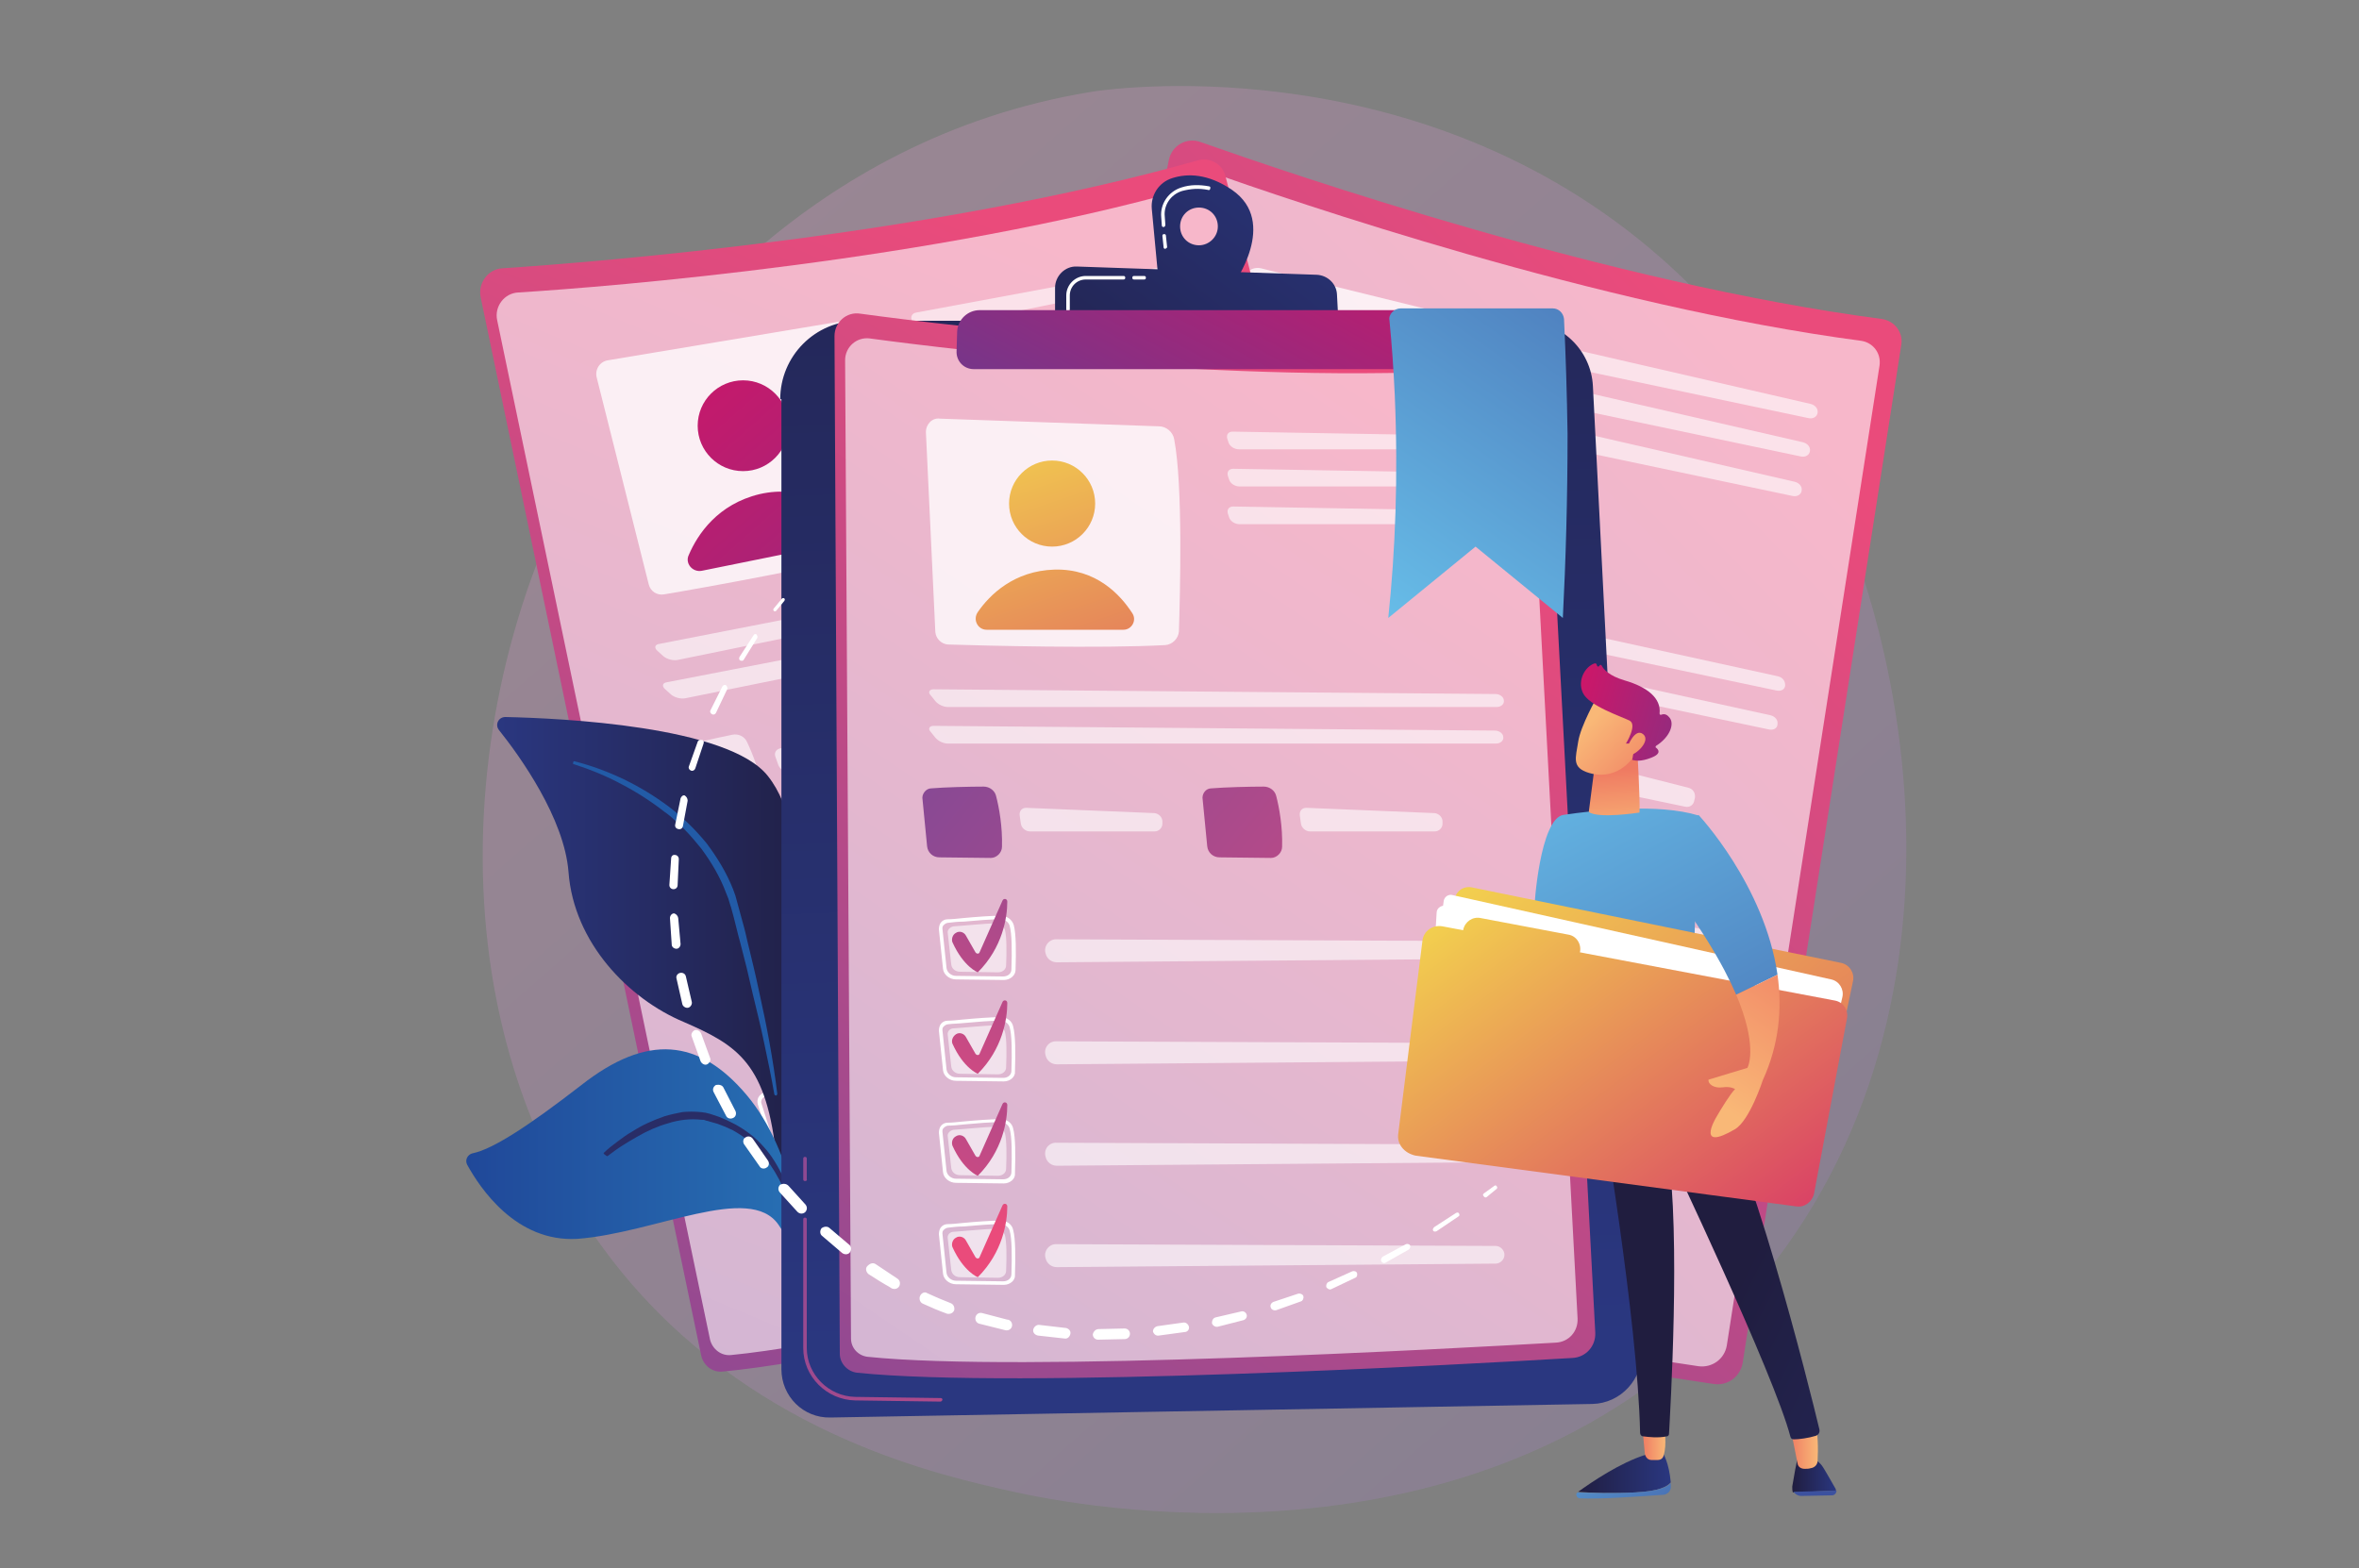
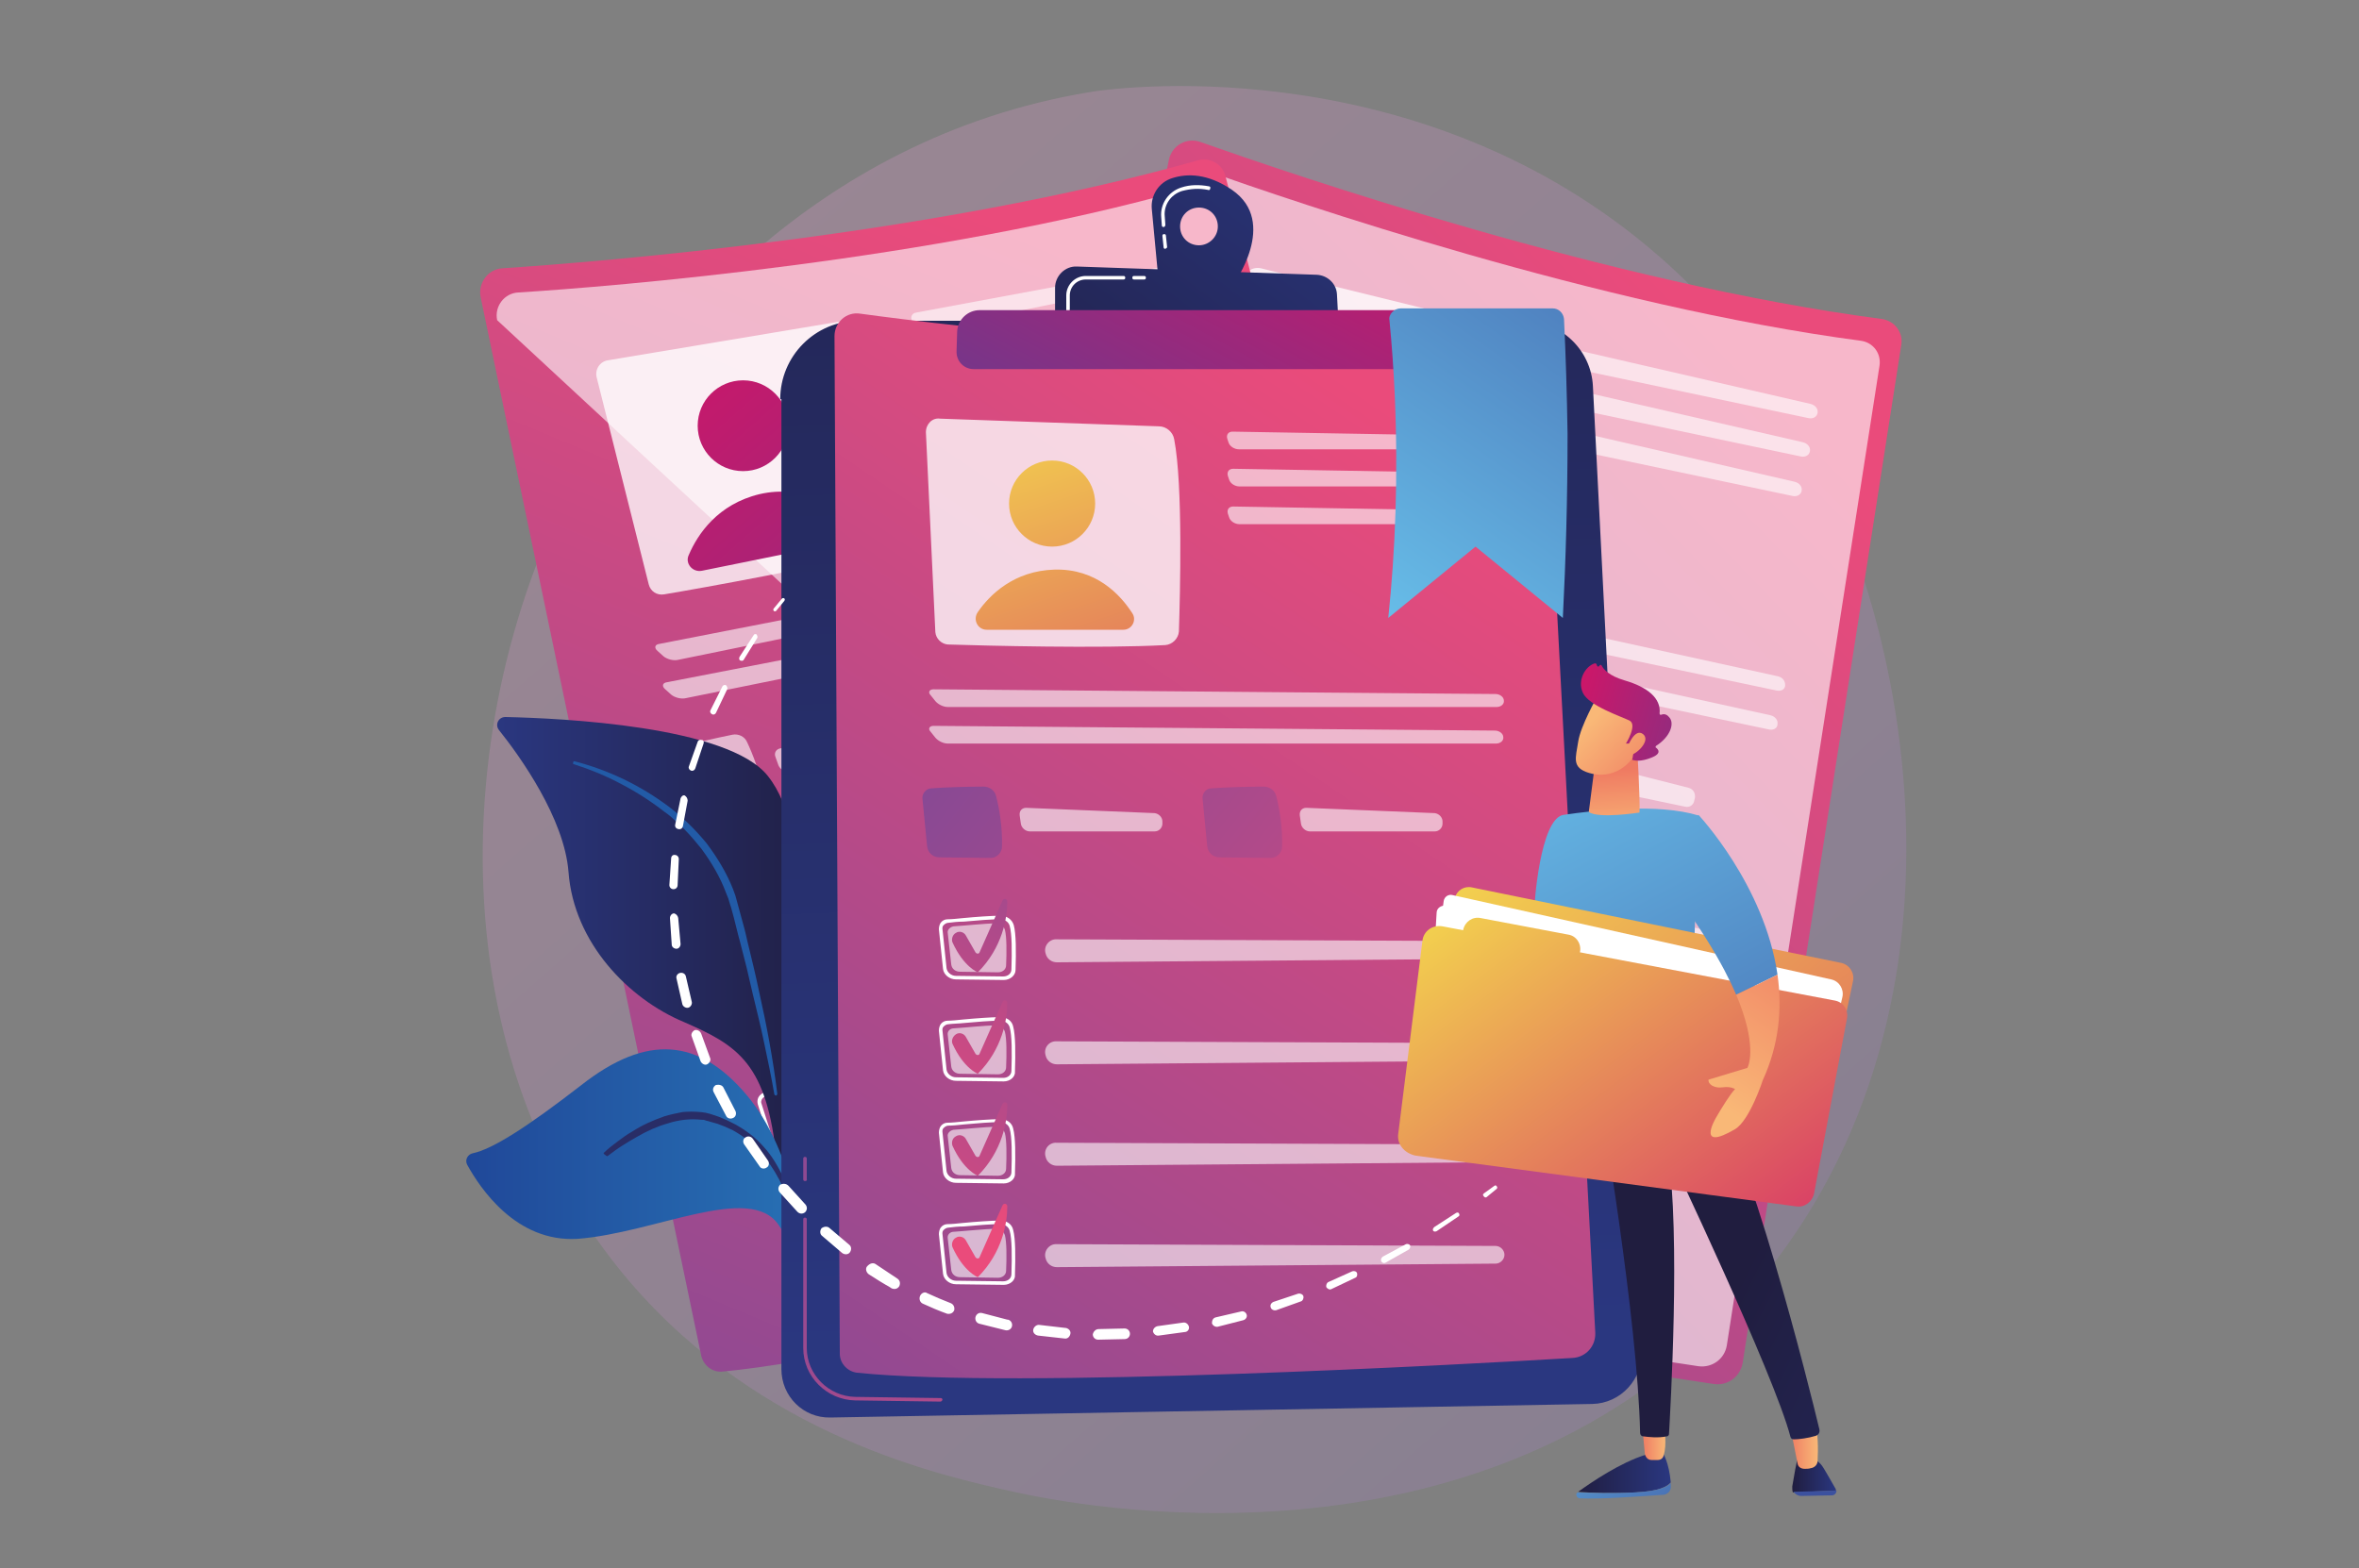
<svg xmlns="http://www.w3.org/2000/svg" version="1.1" id="Calque_1" x="0px" y="0px" viewBox="0 0 400 266" style="enable-background:new 0 0 400 266;" xml:space="preserve">
  <rect x="0" y="0" width="400" height="266" fill="#808080" stroke="none" />
  <style type="text/css">
	.st0{opacity:0.3;fill:url(#SVGID_1_);}
	.st1{fill:url(#SVGID_00000019668869981062799300000013505848041637664909_);}
	.st2{opacity:0.6;fill:#FFFFFF;}
	.st3{opacity:0.78;fill:#FFFFFF;}
	.st4{fill:url(#SVGID_00000092432414895957832810000010094848595466085018_);}
	.st5{fill:url(#SVGID_00000005989358538827422270000008938787540144552351_);}
	.st6{opacity:0.6;}
	.st7{fill:#FFFFFF;}
	.st8{fill:url(#SVGID_00000057852602796550940670000004754594350150815407_);}
	.st9{fill:url(#SVGID_00000040546514507871363670000016958121175162939065_);}
	.st10{fill:url(#SVGID_00000117668346063945987560000001203303672548446891_);}
	.st11{fill:url(#SVGID_00000091699132648768187780000000338620450327949492_);}
	.st12{fill:url(#SVGID_00000078745382672955295510000006502328836182320788_);}
	.st13{fill:url(#SVGID_00000090278390404614120850000010492787800472353709_);}
	.st14{fill:url(#SVGID_00000173872517052488200690000013104449731864309695_);}
	.st15{fill:url(#SVGID_00000007397612985698011250000007644423380467054477_);}
	.st16{fill:url(#SVGID_00000134236075995451643310000007595255705140530570_);}
	.st17{fill:#225BA7;}
	.st18{fill:url(#SVGID_00000100385019569149673290000007336091667078696361_);}
	.st19{fill:#292D66;}
	.st20{fill:url(#SVGID_00000039853872797276175050000008596288191809957798_);}
	.st21{fill:url(#SVGID_00000148648821685039135130000004175848854288409232_);}
	.st22{fill:url(#SVGID_00000078750533971503593680000004769917367222353066_);}
	.st23{fill:url(#SVGID_00000181053419012856059660000001479835675390843041_);}
	.st24{fill:url(#SVGID_00000005967846680512532920000010339101498597329072_);}
	.st25{fill:url(#SVGID_00000038409124379614614700000004277368298208090289_);}
	.st26{fill:url(#SVGID_00000046332943082381938020000009861041833991958425_);}
	.st27{fill:url(#SVGID_00000053509477046772296930000005831861743561286534_);}
	.st28{fill:url(#SVGID_00000138556253604981989810000006565769910502028452_);}
	.st29{fill:url(#SVGID_00000021810871510223624360000008884609174553023875_);}
	.st30{fill:url(#SVGID_00000108297137381530889470000002171813097786445973_);}
	.st31{fill:url(#SVGID_00000065765480904938329730000017922112538434955436_);}
	.st32{fill:url(#SVGID_00000001623939550135893970000012852675766603934879_);}
	.st33{fill:url(#SVGID_00000172407989220373264060000007392170593786382468_);}
	.st34{fill:url(#SVGID_00000111906193560795283860000009255005600180988858_);}
	.st35{fill:url(#SVGID_00000163751475262605959520000004331000130180515981_);}
	.st36{fill:url(#SVGID_00000065063391106355555510000003139371963521813406_);}
	.st37{fill:url(#SVGID_00000058572015053511185630000014504470569363210682_);}
	.st38{fill:url(#SVGID_00000049201629359479082120000013047170410503800980_);}
	.st39{fill:url(#SVGID_00000047034471408240515810000016782081818092801948_);}
	.st40{fill:url(#SVGID_00000052087520271094258520000002783999975469977773_);}
	.st41{fill:url(#SVGID_00000160878507280624775710000005584959939555211909_);}
	.st42{fill:url(#SVGID_00000076588151789083857150000017852195038743374724_);}
	.st43{fill:url(#SVGID_00000170258417665240199000000009169161073629885831_);}
	.st44{fill:url(#SVGID_00000164484884453482544730000000631752009722641796_);}
	.st45{fill:url(#SVGID_00000004516092054807418440000002985308530157271715_);}
	.st46{fill:url(#SVGID_00000108299910301429189380000016070689396219178167_);}
	.st47{fill:url(#SVGID_00000180326216065255086720000015471622180401241492_);}
	.st48{fill:url(#SVGID_00000082343621486930523430000016709312864678869940_);}
	.st49{fill:url(#SVGID_00000139260851282330422100000010087718973003788457_);}
	.st50{fill:url(#SVGID_00000133525558222706679850000018026198268799789225_);}
	.st51{fill:url(#SVGID_00000047060938148344273370000008151079101288869307_);}
	.st52{fill:url(#SVGID_00000071536120250219660820000014643334171237052580_);}
	.st53{fill:url(#SVGID_00000088848230147132251410000013871887222924761762_);}
</style>
  <g>
    <linearGradient id="SVGID_1_" gradientUnits="userSpaceOnUse" x1="323.842" y1="277.589" x2="104.761" y2="28.002">
      <stop offset="0" style="stop-color:#937DB9" />
      <stop offset="1" style="stop-color:#DA99C4" />
    </linearGradient>
    <path class="st0" d="M293.8,222.4C249.7,269,181.9,255.2,171.9,253c-12.6-2.8-42.6-9.4-65.1-35.6c-34.3-40.1-30.8-102.8-4.3-145   c7.7-12.3,33.7-48.8,82.4-56.8c2.8-0.5,53.7-7.9,94.7,26.4c5.5,4.6,14.4,13,22.2,25.2C326,105.1,337.4,176.4,293.8,222.4z" />
    <g>
      <linearGradient id="SVGID_00000103945411577304323630000003555731198438580610_" gradientUnits="userSpaceOnUse" x1="773.057" y1="-197.329" x2="912.879" y2="-403.615" gradientTransform="matrix(0.979 0.206 -0.206 0.979 -671.364 279.646)">
        <stop offset="0" style="stop-color:#7C4997" />
        <stop offset="1" style="stop-color:#EA4B7B" />
      </linearGradient>
      <path style="fill:url(#SVGID_00000103945411577304323630000003555731198438580610_);" d="M198.2,27.1c0.5-2.4,3-3.9,5.4-3    c15.6,5.5,69.2,23.9,115.5,30c2.1,0.3,3.6,2.2,3.3,4.3l-26.9,172.7c-0.4,2.4-2.6,4-5,3.6c-19.4-2.9-99.2-15.1-126.7-24    c-1.7-0.5-2.7-2.3-2.3-4L198.2,27.1z" />
      <path class="st2" d="M199.2,31.8c0.5-2.3,2.9-3.7,5.2-2.9c15,5.3,66.6,23,111.2,28.9c2,0.3,3.4,2.1,3.1,4.2l-25.9,166.2    c-0.4,2.3-2.5,3.8-4.8,3.5c-18.7-2.8-95.5-14.6-122-23.1c-1.6-0.5-2.6-2.2-2.2-3.8L199.2,31.8z" />
      <path class="st3" d="M213.8,45.5c-1.4-0.3-2.8,0.6-3,2L205,83c-0.2,1.2,0.6,2.3,1.7,2.6c6.5,1.6,26.7,6.3,38.3,8.2    c1.3,0.2,2.6-0.6,2.9-1.9c1.6-6.6,6.1-25.7,6.3-34.1c0-1.4-0.9-2.5-2.2-2.9L213.8,45.5z" />
      <linearGradient id="SVGID_00000085963792790693275650000012698429391523472539_" gradientUnits="userSpaceOnUse" x1="847.261" y1="-410.048" x2="788.835" y2="-323.066" gradientTransform="matrix(0.979 0.206 -0.206 0.979 -671.364 279.646)">
        <stop offset="0" style="stop-color:#F7EA4A" />
        <stop offset="1" style="stop-color:#D93E66" />
      </linearGradient>
      <circle style="fill:url(#SVGID_00000085963792790693275650000012698429391523472539_);" cx="230.3" cy="64.7" r="7.7" />
      <linearGradient id="SVGID_00000167364825502117461700000004850925322099137946_" gradientUnits="userSpaceOnUse" x1="857.238" y1="-403.346" x2="798.813" y2="-316.365" gradientTransform="matrix(0.979 0.206 -0.206 0.979 -671.364 279.646)">
        <stop offset="0" style="stop-color:#F7EA4A" />
        <stop offset="1" style="stop-color:#D93E66" />
      </linearGradient>
      <path style="fill:url(#SVGID_00000167364825502117461700000004850925322099137946_);" d="M214.1,84.5l24.1,5.1    c1.5,0.3,2.7-1.1,2.2-2.6c-1.4-3.6-4.7-9.3-12.1-10.6c-7.2-1.3-12.3,2.1-15.1,4.7C212,82.2,212.5,84.2,214.1,84.5z" />
      <g class="st6">
        <path class="st7" d="M306.6,70.9c0.8,0.2,1.5-0.2,1.6-0.9c0.1-0.7-0.4-1.3-1.2-1.5l-42.1-9.7c-0.8-0.2-1.3,0.3-1.2,1.1l0.1,0.6     c0.1,0.8,0.8,1.5,1.6,1.7L306.6,70.9z" />
      </g>
      <g class="st6">
        <path class="st7" d="M263.5,65.3c-0.8-0.2-1.3,0.3-1.2,1.1l0.1,0.6c0.1,0.8,0.8,1.5,1.6,1.7l41.3,8.7c0.8,0.2,1.5-0.2,1.6-0.9     c0.1-0.7-0.4-1.3-1.2-1.5L263.5,65.3z" />
      </g>
      <g class="st6">
        <path class="st7" d="M262.1,72c-0.8-0.2-1.3,0.3-1.2,1.1l0.1,0.6c0.1,0.8,0.8,1.5,1.6,1.7l41.3,8.7c0.8,0.2,1.5-0.2,1.6-0.9     s-0.4-1.3-1.2-1.5L262.1,72z" />
      </g>
      <g class="st6">
        <path class="st7" d="M301.2,117.1c0.8,0.2,1.5-0.2,1.5-0.9s-0.4-1.3-1.2-1.5l-99-21.7c-0.8-0.2-1.1,0.3-0.7,1l0.6,1.2     c0.3,0.7,1.2,1.4,2,1.5L301.2,117.1z" />
      </g>
      <g class="st6">
        <path class="st7" d="M201.2,99.6c-0.8-0.2-1.1,0.3-0.7,1l0.6,1.2c0.3,0.7,1.2,1.4,2,1.5l96.8,20.4c0.8,0.2,1.5-0.2,1.5-0.9     c0.1-0.7-0.4-1.3-1.2-1.5L201.2,99.6z" />
      </g>
      <path class="st2" d="M198.4,110.5c2.4,0.3,6.9,1.2,9.4,1.7c1,0.2,1.8,1.1,1.8,2.2c0.1,2.1,0,5.6-0.8,9.2c-0.3,1.1-1.3,1.8-2.4,1.5    l-9-2c-1.1-0.2-1.9-1.3-1.7-2.4l1-8.7C196.7,111,197.5,110.3,198.4,110.5z" />
      <g class="st6">
        <path class="st7" d="M214.5,117.5c-0.7-0.2-1.4,0.3-1.4,1.1l-0.1,1.5c0,0.8,0.5,1.5,1.3,1.7l22,4.6c0.8,0.2,1.5-0.3,1.6-1.1     l0.1-0.4c0.1-0.8-0.3-1.5-1.1-1.7L214.5,117.5z" />
      </g>
      <path class="st2" d="M247.8,120.9c2.4,0.3,6.9,1.2,9.4,1.7c1,0.2,1.8,1.1,1.8,2.2c0.1,2.1,0,5.6-0.8,9.2c-0.3,1.1-1.3,1.8-2.4,1.5    l-9-2c-1.1-0.2-1.9-1.3-1.7-2.4l1-8.7C246.1,121.4,246.9,120.8,247.8,120.9z" />
      <g class="st6">
        <path class="st7" d="M263.9,127.9c-0.7-0.2-1.4,0.3-1.4,1.1l-0.1,1.5c0,0.8,0.5,1.5,1.3,1.7l22,4.6c0.8,0.2,1.5-0.3,1.6-1.1     l0.1-0.4c0.1-0.8-0.3-1.5-1.1-1.7L263.9,127.9z" />
      </g>
      <g>
        <path class="st7" d="M204.1,147C204.1,147,204.1,147,204.1,147l-8.4-1.8c-1.2-0.3-2-1.3-1.9-2.4l0.7-7.2c0-0.4,0.3-0.8,0.6-1.1     c0.4-0.3,0.9-0.4,1.4-0.4l0,0c0.7,0.1,1.7,0.2,2.8,0.4c2.3,0.3,5.1,0.6,6.6,0.9c1.1,0.2,1.9,1.1,2,2.1c0.1,1.7-0.6,4.7-1.4,8     C206.4,146.6,205.3,147.2,204.1,147z M196.5,134.8c-0.3,0-0.7,0-0.9,0.2c-0.2,0.2-0.3,0.4-0.4,0.6l-0.7,7.2     c-0.1,0.8,0.5,1.5,1.4,1.7l8.3,1.8c0,0,0,0,0,0c0.8,0.2,1.6-0.3,1.8-1c0.8-3.2,1.4-6.2,1.3-7.8c0-0.7-0.7-1.4-1.5-1.5     c-1.5-0.3-4.3-0.6-6.6-0.9C198.2,135,197.2,134.9,196.5,134.8L196.5,134.8z" />
        <path class="st2" d="M197.2,135.7c1.8,0.3,5.7,0.7,7.5,1c0.8,0.2,1.3,0.8,1.4,1.5c0.1,1.4-0.5,3.9-1.1,6.3     c-0.2,0.7-0.9,1.1-1.7,1l-6.7-1.5c-0.8-0.2-1.4-0.9-1.3-1.6l0.6-5.7C196,136,196.6,135.6,197.2,135.7z" />
        <g class="st6">
          <path class="st7" d="M212.4,143.9c0,1,0.7,1.8,1.7,2l77.5,15.7c0.9,0.2,1.7-0.4,1.9-1.3c0.2-0.9-0.4-1.7-1.2-1.9L215,141.7      C213.6,141.4,212.4,142.5,212.4,143.9z" />
        </g>
        <linearGradient id="SVGID_00000096024499526937778340000001529215232909891517_" gradientUnits="userSpaceOnUse" x1="845.741" y1="-354.276" x2="802.085" y2="-279.766" gradientTransform="matrix(0.979 0.206 -0.206 0.979 -671.364 279.646)">
          <stop offset="0" style="stop-color:#7C4997" />
          <stop offset="1" style="stop-color:#EA4B7B" />
        </linearGradient>
        <path style="fill:url(#SVGID_00000096024499526937778340000001529215232909891517_);" d="M197.4,136.9L197.4,136.9     c0.7-0.2,1.5,0.2,1.7,0.9l1,3.3c0.1,0.3,0.5,0.4,0.7,0.1l6-8.2c0.3-0.4,0.9-0.1,0.8,0.4c-0.6,2.8-2.5,7.9-7.9,11.4     c0,0-2.3-1.5-3.3-6.2C196.3,137.8,196.7,137.1,197.4,136.9z" />
        <path class="st7" d="M200.3,164.9C200.3,164.9,200.3,164.9,200.3,164.9l-8.4-1.8c-1.2-0.3-2-1.3-1.9-2.4l0.7-7.2     c0-0.4,0.3-0.8,0.6-1.1c0.4-0.3,0.9-0.4,1.4-0.4l0,0c0.7,0.1,1.7,0.2,2.8,0.4c2.3,0.3,5.1,0.6,6.6,0.9c0,0,0,0,0,0     c1.1,0.2,1.9,1.1,2,2.1c0.1,1.7-0.6,4.7-1.4,8C202.6,164.5,201.5,165.2,200.3,164.9z M192.7,152.7c-0.3,0-0.7,0-0.9,0.2     c-0.2,0.2-0.3,0.4-0.4,0.6l-0.7,7.2c-0.1,0.8,0.5,1.5,1.4,1.7l8.3,1.8c0,0,0,0,0,0c0.8,0.2,1.6-0.3,1.8-1     c0.8-3.2,1.4-6.2,1.3-7.8c0-0.7-0.7-1.4-1.5-1.5c-1.5-0.3-4.3-0.6-6.6-0.9C194.5,153,193.4,152.8,192.7,152.7L192.7,152.7z" />
        <path class="st2" d="M193.5,153.6c1.8,0.3,5.7,0.7,7.5,1c0.8,0.2,1.3,0.8,1.4,1.5c0.1,1.4-0.5,3.9-1.1,6.3     c-0.2,0.7-0.9,1.1-1.7,1l-6.7-1.5c-0.8-0.2-1.4-0.9-1.3-1.6l0.6-5.7C192.2,154,192.8,153.6,193.5,153.6z" />
        <g class="st6">
          <path class="st7" d="M208.6,161.8c0,1,0.7,1.8,1.7,2l77.5,15.7c0.9,0.2,1.7-0.4,1.9-1.3c0.2-0.9-0.4-1.7-1.2-1.9l-77.3-16.7      C209.8,159.3,208.6,160.4,208.6,161.8z" />
        </g>
        <linearGradient id="SVGID_00000116212445171730646220000011562927576935284619_" gradientUnits="userSpaceOnUse" x1="853.733" y1="-349.594" x2="810.077" y2="-275.084" gradientTransform="matrix(0.979 0.206 -0.206 0.979 -671.364 279.646)">
          <stop offset="0" style="stop-color:#7C4997" />
          <stop offset="1" style="stop-color:#EA4B7B" />
        </linearGradient>
        <path style="fill:url(#SVGID_00000116212445171730646220000011562927576935284619_);" d="M193.6,154.8L193.6,154.8     c0.7-0.2,1.5,0.2,1.7,0.9l1,3.3c0.1,0.3,0.5,0.4,0.7,0.1l6-8.2c0.3-0.4,0.9-0.1,0.8,0.4c-0.6,2.8-2.5,7.9-7.9,11.4     c0,0-2.3-1.5-3.3-6.2C192.5,155.7,192.9,155,193.6,154.8z" />
        <path class="st7" d="M196.5,182.9C196.5,182.9,196.5,182.9,196.5,182.9l-8.4-1.8c-1.2-0.3-2-1.3-1.9-2.4l0.7-7.2     c0-0.4,0.3-0.8,0.6-1.1c0.4-0.3,0.9-0.4,1.4-0.4l0,0c0.7,0.1,1.7,0.2,2.8,0.4c2.3,0.3,5.1,0.6,6.6,0.9c0,0,0,0,0,0     c1.1,0.2,1.9,1.1,2,2.1c0.1,1.7-0.6,4.7-1.4,8C198.8,182.5,197.7,183.1,196.5,182.9z M188.9,170.7c-0.3,0-0.7,0-0.9,0.2     c-0.2,0.2-0.3,0.4-0.4,0.6l-0.7,7.2c-0.1,0.8,0.5,1.5,1.4,1.7l8.3,1.8c0,0,0,0,0,0c0.8,0.2,1.6-0.3,1.8-1     c0.8-3.2,1.4-6.2,1.3-7.8c0-0.7-0.7-1.4-1.5-1.5c-1.5-0.3-4.3-0.6-6.6-0.9C190.7,170.9,189.7,170.8,188.9,170.7L188.9,170.7z" />
        <path class="st2" d="M189.7,171.6c1.8,0.3,5.7,0.7,7.5,1c0.8,0.2,1.3,0.8,1.4,1.5c0.1,1.4-0.5,3.9-1.1,6.3     c-0.2,0.7-0.9,1.1-1.7,1l-6.7-1.5c-0.8-0.2-1.4-0.9-1.3-1.6l0.6-5.7C188.4,171.9,189,171.5,189.7,171.6z" />
        <g class="st6">
          <path class="st7" d="M204.9,179.7c0,1,0.7,1.8,1.7,2l77.5,15.7c0.9,0.2,1.7-0.4,1.9-1.3c0.2-0.9-0.4-1.7-1.2-1.9l-77.3-16.7      C206.1,177.3,204.8,178.4,204.9,179.7z" />
        </g>
        <linearGradient id="SVGID_00000105410398311790523040000007023241632682617277_" gradientUnits="userSpaceOnUse" x1="860.452" y1="-331.226" x2="803.01" y2="-251.136" gradientTransform="matrix(0.979 0.206 -0.206 0.979 -671.364 279.646)">
          <stop offset="0" style="stop-color:#7C4997" />
          <stop offset="1" style="stop-color:#EA4B7B" />
        </linearGradient>
        <path style="fill:url(#SVGID_00000105410398311790523040000007023241632682617277_);" d="M189.8,172.7L189.8,172.7     c0.7-0.2,1.5,0.2,1.7,0.9l1,3.3c0.1,0.3,0.5,0.4,0.7,0.1l6-8.2c0.3-0.4,0.9-0.1,0.8,0.4c-0.6,2.8-2.5,7.9-7.9,11.4     c0,0-2.3-1.5-3.3-6.2C188.8,173.7,189.1,173,189.8,172.7z" />
        <path class="st7" d="M192.8,200.8C192.8,200.8,192.7,200.8,192.8,200.8l-8.4-1.8c-1.2-0.3-2-1.3-1.9-2.4l0.7-7.2     c0-0.4,0.3-0.8,0.6-1.1c0.4-0.3,0.9-0.4,1.4-0.4l0,0c0.7,0.1,1.7,0.2,2.8,0.4c2.3,0.3,5.1,0.6,6.6,0.9c0,0,0,0,0,0     c1.1,0.2,1.9,1.1,2,2.1c0.1,1.7-0.6,4.7-1.4,8C195.1,200.4,193.9,201,192.8,200.8z M185.2,188.6c-0.3,0-0.7,0-0.9,0.2     c-0.2,0.2-0.3,0.4-0.4,0.6l-0.7,7.2c-0.1,0.8,0.5,1.5,1.4,1.7l8.3,1.8c0,0,0,0,0,0c0.8,0.2,1.6-0.3,1.8-1     c0.8-3.2,1.4-6.2,1.3-7.8c0-0.7-0.7-1.4-1.5-1.5c-1.5-0.3-4.3-0.6-6.6-0.9C186.9,188.8,185.9,188.7,185.2,188.6L185.2,188.6z" />
        <path class="st2" d="M185.9,189.5c1.8,0.3,5.7,0.7,7.5,1c0.8,0.2,1.3,0.8,1.4,1.5c0.1,1.4-0.5,3.9-1.1,6.3     c-0.2,0.7-0.9,1.1-1.7,1l-6.7-1.5c-0.8-0.2-1.4-0.9-1.3-1.6l0.6-5.7C184.7,189.8,185.3,189.4,185.9,189.5z" />
        <g class="st6">
          <path class="st7" d="M201.1,197.7L201.1,197.7c0,1,0.7,1.8,1.7,2l77.5,15.7c0.9,0.2,1.7-0.4,1.9-1.3c0.2-0.9-0.4-1.7-1.2-1.9      l-77.3-16.7C202.3,195.2,201,196.3,201.1,197.7z" />
        </g>
        <linearGradient id="SVGID_00000116217859964639549440000009386172728379370154_" gradientUnits="userSpaceOnUse" x1="869.716" y1="-340.229" x2="826.06" y2="-265.719" gradientTransform="matrix(0.979 0.206 -0.206 0.979 -671.364 279.646)">
          <stop offset="0" style="stop-color:#7C4997" />
          <stop offset="1" style="stop-color:#EA4B7B" />
        </linearGradient>
        <path style="fill:url(#SVGID_00000116217859964639549440000009386172728379370154_);" d="M186,190.7L186,190.7     c0.7-0.2,1.5,0.2,1.7,0.9l1,3.3c0.1,0.3,0.5,0.4,0.7,0.1l6-8.2c0.3-0.4,0.9-0.1,0.8,0.4c-0.6,2.8-2.5,7.9-7.9,11.4     c0,0-2.3-1.5-3.3-6.2C185,191.6,185.4,190.9,186,190.7z" />
      </g>
    </g>
    <g>
      <linearGradient id="SVGID_00000126312517294355288710000018248046550511011498_" gradientUnits="userSpaceOnUse" x1="-603.096" y1="619.34" x2="-463.276" y2="413.056" gradientTransform="matrix(0.98 -0.199 0.199 0.98 569.701 -446.942)">
        <stop offset="0" style="stop-color:#7C4997" />
        <stop offset="1" style="stop-color:#EA4B7B" />
      </linearGradient>
      <path style="fill:url(#SVGID_00000126312517294355288710000018248046550511011498_);" d="M81.5,50.4c-0.5-2.4,1.3-4.8,3.7-4.9    c16.5-1.1,73-5.6,117.9-18.3c2-0.6,4.2,0.6,4.7,2.7l43.8,169.2c0.6,2.3-0.8,4.7-3.1,5.3c-19,5-97.1,25.5-125.9,28.2    c-1.8,0.2-3.3-1-3.7-2.7L81.5,50.4z" />
-       <path class="st2" d="M84.3,54.3c-0.5-2.3,1.2-4.6,3.6-4.7c15.9-1,70.3-5.4,113.5-17.6c2-0.6,4,0.6,4.5,2.6l42.2,162.9    c0.6,2.2-0.8,4.5-3,5.1c-18.2,4.8-93.4,24.5-121.1,27.2c-1.7,0.2-3.2-1-3.6-2.6L84.3,54.3z" />
+       <path class="st2" d="M84.3,54.3c-0.5-2.3,1.2-4.6,3.6-4.7c15.9-1,70.3-5.4,113.5-17.6c2-0.6,4,0.6,4.5,2.6l42.2,162.9    c0.6,2.2-0.8,4.5-3,5.1c-1.7,0.2-3.2-1-3.6-2.6L84.3,54.3z" />
      <path class="st3" d="M101.2,64.1l8.8,35c0.3,1.2,1.4,1.9,2.6,1.7c6.6-1.1,27-4.8,38.4-7.7c1.3-0.3,2.1-1.6,1.9-2.9    c-1.1-6.7-4.6-26-7.7-33.8c-0.5-1.3-1.8-2-3.2-1.8l-38.9,6.5C101.7,61.3,100.8,62.7,101.2,64.1z" />
      <linearGradient id="SVGID_00000038396145005819296530000005773605645094120349_" gradientUnits="userSpaceOnUse" x1="112.172" y1="56.508" x2="196.525" y2="152.384">
        <stop offset="0" style="stop-color:#CE1668" />
        <stop offset="1" style="stop-color:#643C90" />
      </linearGradient>
      <circle style="fill:url(#SVGID_00000038396145005819296530000005773605645094120349_);" cx="126" cy="72.2" r="7.7" />
      <linearGradient id="SVGID_00000090981198360023195760000016546445488034528915_" gradientUnits="userSpaceOnUse" x1="104.744" y1="63.043" x2="189.097" y2="158.919">
        <stop offset="0" style="stop-color:#CE1668" />
        <stop offset="1" style="stop-color:#643C90" />
      </linearGradient>
      <path style="fill:url(#SVGID_00000090981198360023195760000016546445488034528915_);" d="M119,96.8l24.2-4.9c1.5-0.3,2-2.1,1-3.2    c-2.7-2.8-8-6.6-15.4-4.9c-7.1,1.7-10.5,6.8-12,10.3C116.1,95.5,117.4,97.1,119,96.8z" />
      <g class="st6">
        <path class="st7" d="M198.5,47.5c0.8-0.2,1.3-0.8,1.1-1.5c-0.2-0.6-0.9-1.1-1.7-0.9L155.4,53c-0.8,0.1-1.1,0.8-0.7,1.5L155,55     c0.4,0.7,1.3,1.1,2.1,0.9L198.5,47.5z" />
      </g>
      <g class="st6">
        <path class="st7" d="M156.7,59.6c-0.8,0.1-1.1,0.8-0.7,1.5l0.3,0.5c0.4,0.7,1.3,1.1,2.1,0.9l41.3-8.4c0.8-0.2,1.3-0.8,1.1-1.5     c-0.2-0.6-0.9-1.1-1.7-0.9L156.7,59.6z" />
      </g>
      <g class="st6">
        <path class="st7" d="M158.1,66.2c-0.8,0.1-1.1,0.8-0.7,1.5l0.3,0.5c0.4,0.7,1.3,1.1,2.1,0.9l41.3-8.4c0.8-0.2,1.3-0.8,1.1-1.5     c-0.2-0.6-0.9-1.1-1.7-0.9L158.1,66.2z" />
      </g>
      <g class="st6">
        <path class="st7" d="M211.8,92.1c0.8-0.2,1.2-0.8,1.1-1.4c-0.2-0.6-0.9-1-1.7-0.9l-99.4,19.4c-0.8,0.1-0.9,0.7-0.3,1.2l1,0.9     c0.6,0.5,1.7,0.8,2.5,0.6L211.8,92.1z" />
      </g>
      <g class="st6">
        <path class="st7" d="M113.1,115.7c-0.8,0.1-0.9,0.7-0.3,1.2l1,0.9c0.6,0.5,1.7,0.8,2.5,0.6l96.9-19.7c0.8-0.2,1.2-0.8,1.1-1.4     s-0.9-1-1.7-0.9L113.1,115.7z" />
      </g>
      <path class="st2" d="M114.9,126.8c2.3-0.7,6.8-1.7,9.3-2.2c1-0.2,2.1,0.3,2.5,1.3c0.9,1.9,2.2,5.2,2.9,8.8    c0.2,1.1-0.5,2.1-1.6,2.3l-9.1,1.7c-1.1,0.2-2.2-0.5-2.5-1.5l-2.5-8.4C113.5,128,114,127.1,114.9,126.8z" />
      <g class="st6">
        <path class="st7" d="M132.4,126.9c-0.8,0.1-1.2,0.8-0.9,1.5l0.5,1.4c0.3,0.7,1.1,1.2,1.9,1l22.1-4.5c0.8-0.2,1.2-0.9,1.1-1.7     l-0.1-0.4c-0.2-0.8-0.9-1.3-1.7-1.2L132.4,126.9z" />
      </g>
      <path class="st2" d="M164.3,116.8c2.3-0.7,6.8-1.7,9.3-2.2c1-0.2,2.1,0.3,2.5,1.3c0.9,1.9,2.2,5.2,2.9,8.8    c0.2,1.1-0.5,2.1-1.6,2.3l-9.1,1.7c-1.1,0.2-2.2-0.5-2.5-1.5l-2.5-8.4C163,117.9,163.5,117,164.3,116.8z" />
      <g class="st6">
        <path class="st7" d="M181.8,116.9c-0.8,0.1-1.2,0.8-0.9,1.5l0.5,1.4c0.3,0.7,1.1,1.2,1.9,1l22.1-4.5c0.8-0.2,1.2-0.9,1.1-1.7     l-0.1-0.4c-0.2-0.8-0.9-1.3-1.7-1.2L181.8,116.9z" />
      </g>
      <g>
        <path class="st7" d="M134.6,158.1C134.5,158.1,134.5,158.1,134.6,158.1l-8.4,1.6c-1.2,0.2-2.4-0.4-2.7-1.4l-2.2-6.9     c-0.1-0.4-0.1-0.8,0.1-1.2c0.2-0.4,0.7-0.8,1.2-0.9l0,0c0.7-0.2,1.7-0.5,2.7-0.8c2.2-0.6,4.9-1.4,6.4-1.8     c1.1-0.2,2.2,0.2,2.7,1.2c0.8,1.5,1.3,4.6,1.9,7.9C136.5,156.8,135.7,157.9,134.6,158.1z M122.7,149.9c-0.3,0.1-0.6,0.3-0.8,0.6     c-0.1,0.2-0.2,0.5-0.1,0.7l2.2,6.9c0.2,0.7,1.1,1.2,1.9,1l8.4-1.6c0,0,0,0,0,0c0.8-0.2,1.4-0.9,1.2-1.6c-0.6-3.2-1.1-6.2-1.9-7.7     c-0.3-0.6-1.1-1-2-0.8c-1.5,0.3-4.2,1.1-6.4,1.8C124.4,149.4,123.4,149.7,122.7,149.9L122.7,149.9z" />
        <path class="st2" d="M123.8,150.5c1.7-0.5,5.5-1.6,7.3-2c0.8-0.2,1.5,0.2,1.9,0.8c0.6,1.2,1.1,3.8,1.5,6.2     c0.1,0.7-0.4,1.4-1.2,1.6l-6.7,1.3c-0.8,0.2-1.6-0.3-1.8-1l-1.7-5.5C122.8,151.3,123.1,150.6,123.8,150.5z" />
        <g class="st6">
          <path class="st7" d="M141,151.9c0.4,0.9,1.4,1.3,2.3,1.1l77.4-16.4c0.9-0.2,1.4-1.1,1.2-1.9c-0.2-0.8-1-1.4-1.9-1.2l-77.6,15.4      C141.1,149.2,140.3,150.7,141,151.9z" />
        </g>
        <path class="st7" d="M138.2,176.1C138.2,176.1,138.2,176.1,138.2,176.1l-8.4,1.6c-1.2,0.2-2.4-0.4-2.7-1.4l-2.2-6.9     c-0.1-0.4-0.1-0.8,0.1-1.2c0.2-0.4,0.7-0.8,1.2-0.9l0,0c0.7-0.2,1.7-0.5,2.7-0.8c2.2-0.6,4.9-1.4,6.4-1.8c0,0,0,0,0,0     c1.1-0.2,2.2,0.3,2.6,1.2c0.8,1.5,1.3,4.6,1.9,7.9C140.1,174.8,139.4,175.8,138.2,176.1z M126.4,167.9c-0.3,0.1-0.6,0.3-0.8,0.6     c-0.1,0.2-0.2,0.5-0.1,0.7l2.2,6.9c0.2,0.7,1.1,1.2,1.9,1l8.4-1.6c0,0,0,0,0,0c0.8-0.2,1.4-0.9,1.2-1.6c-0.6-3.2-1.1-6.2-1.9-7.7     c-0.3-0.6-1.1-1-2-0.8c-1.5,0.3-4.2,1.1-6.4,1.8C128.1,167.4,127.1,167.7,126.4,167.9L126.4,167.9z" />
        <path class="st2" d="M127.4,168.4c1.7-0.5,5.5-1.6,7.3-2c0.8-0.2,1.5,0.2,1.9,0.8c0.6,1.2,1.1,3.8,1.5,6.2     c0.1,0.7-0.4,1.4-1.2,1.6l-6.7,1.3c-0.8,0.2-1.6-0.3-1.8-1l-1.7-5.5C126.4,169.2,126.8,168.6,127.4,168.4z" />
        <g class="st6">
          <path class="st7" d="M144.6,169.9c0.4,0.9,1.4,1.3,2.3,1.1l77.4-16.4c0.9-0.2,1.4-1.1,1.2-1.9c-0.2-0.8-1-1.4-1.9-1.2      l-77.6,15.4C144.7,167.2,144,168.6,144.6,169.9z" />
        </g>
        <path class="st7" d="M141.8,194C141.8,194,141.8,194,141.8,194l-8.4,1.6c-1.2,0.2-2.4-0.4-2.7-1.4l-2.2-6.9     c-0.1-0.4-0.1-0.8,0.1-1.2c0.2-0.4,0.7-0.8,1.2-0.9l0,0c0.7-0.2,1.7-0.5,2.7-0.8c2.2-0.6,4.9-1.4,6.4-1.8c0,0,0,0,0,0     c1.1-0.2,2.2,0.3,2.6,1.2c0.8,1.5,1.3,4.6,1.9,7.9C143.8,192.7,143,193.8,141.8,194z M130,185.8c-0.3,0.1-0.6,0.3-0.8,0.6     c-0.1,0.2-0.2,0.5-0.1,0.7l2.2,6.9c0.2,0.7,1.1,1.2,1.9,1l8.4-1.6c0,0,0,0,0,0c0.8-0.2,1.4-0.9,1.2-1.6c-0.6-3.2-1.1-6.2-1.9-7.7     c-0.3-0.6-1.1-1-2-0.8c-1.5,0.3-4.2,1.1-6.4,1.8C131.7,185.4,130.7,185.6,130,185.8L130,185.8z" />
        <path class="st2" d="M131.1,186.4c1.7-0.5,5.5-1.6,7.3-2c0.8-0.2,1.5,0.2,1.9,0.8c0.6,1.2,1.1,3.8,1.5,6.2     c0.1,0.7-0.4,1.4-1.2,1.6l-6.7,1.3c-0.8,0.2-1.6-0.3-1.8-1l-1.7-5.5C130.1,187.2,130.4,186.6,131.1,186.4z" />
        <g class="st6">
          <path class="st7" d="M148.3,187.9c0.4,0.9,1.4,1.3,2.3,1.1l77.4-16.4c0.9-0.2,1.4-1.1,1.2-1.9c-0.2-0.8-1-1.4-1.9-1.2      l-77.6,15.4C148.4,185.1,147.6,186.6,148.3,187.9z" />
        </g>
        <path class="st7" d="M145.5,212C145.5,212,145.5,212,145.5,212l-8.4,1.6c-1.2,0.2-2.4-0.4-2.7-1.4l-2.2-6.9     c-0.1-0.4-0.1-0.8,0.1-1.2c0.2-0.4,0.7-0.8,1.2-0.9l0,0c0.7-0.2,1.7-0.5,2.7-0.8c2.2-0.6,4.9-1.4,6.4-1.8c0,0,0,0,0,0     c1.1-0.2,2.2,0.3,2.6,1.2c0.8,1.5,1.3,4.6,1.9,7.9C147.4,210.7,146.7,211.7,145.5,212z M133.7,203.8c-0.3,0.1-0.6,0.3-0.8,0.6     c-0.1,0.2-0.2,0.5-0.1,0.7l2.2,6.9c0.2,0.7,1.1,1.2,1.9,1l8.4-1.6c0,0,0,0,0,0c0.8-0.2,1.4-0.9,1.2-1.6c-0.6-3.2-1.1-6.2-1.9-7.7     c-0.3-0.6-1.1-1-2-0.8c-1.5,0.3-4.2,1.1-6.4,1.8C135.4,203.3,134.4,203.6,133.7,203.8L133.7,203.8z" />
        <path class="st2" d="M134.7,204.3c1.7-0.5,5.5-1.6,7.3-2c0.8-0.2,1.5,0.2,1.9,0.8c0.6,1.2,1.1,3.8,1.5,6.2     c0.1,0.7-0.4,1.4-1.2,1.6l-6.7,1.3c-0.8,0.2-1.6-0.3-1.8-1l-1.7-5.5C133.7,205.1,134.1,204.5,134.7,204.3z" />
        <g class="st6">
          <path class="st7" d="M151.9,205.8L151.9,205.8c0.4,0.9,1.4,1.3,2.3,1.1l77.4-16.4c0.9-0.2,1.4-1.1,1.2-1.9      c-0.2-0.8-1-1.4-1.9-1.2l-77.6,15.4C152,203.1,151.3,204.6,151.9,205.8z" />
        </g>
        <linearGradient id="SVGID_00000158729840344076850330000012188444539934877883_" gradientUnits="userSpaceOnUse" x1="-506.433" y1="476.445" x2="-550.088" y2="550.953" gradientTransform="matrix(0.98 -0.199 0.199 0.98 569.701 -446.942)">
          <stop offset="0" style="stop-color:#7C4997" />
          <stop offset="1" style="stop-color:#EA4B7B" />
        </linearGradient>
        <path style="fill:url(#SVGID_00000158729840344076850330000012188444539934877883_);" d="M135.3,205.4L135.3,205.4     c0.5-0.5,1.4-0.4,1.9,0.1l2.3,2.6c0.2,0.3,0.7,0.2,0.7-0.2l2.2-10c0.1-0.5,0.8-0.5,0.9,0c0.5,2.8,0.9,8.3-2.7,13.6     c0,0-2.7-0.5-5.5-4.4C134.7,206.6,134.8,205.8,135.3,205.4z" />
      </g>
    </g>
    <g>
      <g>
        <linearGradient id="SVGID_00000066490837108651425630000004377467540978798722_" gradientUnits="userSpaceOnUse" x1="84.279" y1="173.187" x2="143.787" y2="173.187">
          <stop offset="0" style="stop-color:#2A3780" />
          <stop offset="1" style="stop-color:#201D3F" />
        </linearGradient>
        <path style="fill:url(#SVGID_00000066490837108651425630000004377467540978798722_);" d="M131.7,196.8c0.8,8.1,2.6,18.7,4.7,27.9     h1.4c-2.8-11.1-5.4-26.3-4.6-43.8c0.8-17.6,5.1-39.1-3-49.3c-6.7-8.5-35.2-9.8-44.5-10c-1.2,0-1.8,1.3-1.1,2.2     c3.6,4.5,11.1,15,11.8,24.1c0.9,12,10.2,21.5,19.5,25.4C125.1,177.3,130.1,180.3,131.7,196.8z" />
        <path class="st17" d="M97.4,129.1c5.8,1.5,11.2,4.1,16,7.7c2.4,1.8,4.5,3.9,6.4,6.2c1.8,2.4,3.4,5,4.5,7.8l0.4,1.1     c0.1,0.4,0.2,0.7,0.3,1.1c0.1,0.4,0.2,0.7,0.3,1.1l0.3,1.1c0.4,1.4,0.8,2.9,1.1,4.3c0.7,2.9,1.4,5.7,2,8.6     c1.3,5.8,2.4,11.6,3.1,17.4c0,0.1-0.1,0.3-0.2,0.3c-0.1,0-0.3-0.1-0.3-0.2l0,0c-0.5-2.9-1.1-5.8-1.7-8.6c-0.6-2.9-1.3-5.7-2-8.6     l-1-4.3l-1.1-4.3c-0.4-1.4-0.7-2.8-1.1-4.3l-0.3-1.1c-0.1-0.4-0.2-0.7-0.3-1c-0.1-0.3-0.2-0.7-0.3-1l-0.4-1     c-1-2.7-2.5-5.2-4.2-7.5c-0.9-1.1-1.8-2.2-2.9-3.3l-0.4-0.4l-0.4-0.4c-0.3-0.2-0.5-0.5-0.8-0.7c-0.5-0.5-1.1-1-1.7-1.4     c-2.3-1.8-4.8-3.4-7.3-4.7c-2.6-1.4-5.3-2.5-8.1-3.4l0,0c-0.1,0-0.2-0.1-0.1-0.3C97.2,129.1,97.3,129.1,97.4,129.1z" />
      </g>
      <g>
        <linearGradient id="SVGID_00000048483276985577228850000008816584065593040016_" gradientUnits="userSpaceOnUse" x1="79.147" y1="201.344" x2="143.111" y2="201.344">
          <stop offset="0" style="stop-color:#204899" />
          <stop offset="1" style="stop-color:#2875B7" />
        </linearGradient>
        <path style="fill:url(#SVGID_00000048483276985577228850000008816584065593040016_);" d="M132,207.7c4.9,7.1,4.2,11.1,4.4,14.5     c0,0.6,0.1,1.5,0.1,2.5h1.3c-0.3-1.4-0.5-2.8-0.5-4.1c-0.5-9.4-2.6-25.3-10.7-34.9c-8.1-9.6-16.9-10.4-28-1.7     c-9.3,7.2-15.1,10.9-18.5,11.6c-0.8,0.2-1.3,1.1-0.9,1.9c2.2,4,8.3,13.2,18.7,12.6C111.1,209.1,127.1,200.6,132,207.7z" />
        <path class="st19" d="M102.4,195.5c0.7-0.7,1.5-1.3,2.3-1.9c0.8-0.6,1.6-1.2,2.5-1.7c1.7-1.1,3.5-1.9,5.5-2.6c1-0.3,2-0.5,3-0.7     c1-0.1,2.1-0.1,3.1,0c0.3,0,0.5,0.1,0.8,0.1c0.3,0.1,0.5,0.1,0.8,0.2l1.5,0.5l1.4,0.6l1.4,0.7c1.8,1,3.4,2.2,4.8,3.8     c1.4,1.5,2.4,3.3,3.3,5.1l0.3,0.7c0.1,0.2,0.2,0.5,0.3,0.7c0.2,0.5,0.4,0.9,0.6,1.4l0.5,1.4c0.2,0.5,0.3,1,0.4,1.4     c0.6,1.9,0.9,3.9,1.3,5.8c0,0.1-0.1,0.2-0.2,0.2c-0.1,0-0.2,0-0.2-0.1l0,0c-0.5-1.9-0.9-3.8-1.5-5.7c-0.3-0.9-0.7-1.8-1-2.8     c-0.2-0.5-0.4-0.9-0.6-1.3c-0.1-0.2-0.2-0.4-0.3-0.7l-0.3-0.6c-0.9-1.7-2-3.3-3.3-4.8c-1.3-1.4-2.9-2.6-4.5-3.5l-1.3-0.6     l-1.3-0.5l-1.4-0.4c-0.2-0.1-0.5-0.1-0.7-0.2c-0.2-0.1-0.5-0.1-0.7-0.1c-0.9-0.1-1.9-0.1-2.8,0c-0.9,0.1-1.9,0.3-2.8,0.6     c-1.8,0.5-3.6,1.3-5.3,2.3c-0.9,0.5-1.7,1-2.5,1.5c-0.8,0.5-1.6,1.1-2.4,1.7l0,0c-0.1,0.1-0.2,0.1-0.3,0     C102.3,195.7,102.3,195.5,102.4,195.5z" />
      </g>
    </g>
    <g>
      <linearGradient id="SVGID_00000171679459612855963830000000606701628177282964_" gradientUnits="userSpaceOnUse" x1="205.225" y1="229.457" x2="194.854" y2="-77.532">
        <stop offset="0" style="stop-color:#2A3780" />
        <stop offset="1" style="stop-color:#201D3F" />
      </linearGradient>
      <path style="fill:url(#SVGID_00000171679459612855963830000000606701628177282964_);" d="M132.3,67.7c0-7.3,5.9-13.3,13.3-13.3    h112.8c6.2,0,11.4,4.9,11.7,11.1l8.3,163.5c0.2,4.9-3.6,9-8.4,9.1l-129.2,2.3c-4.6,0.1-8.3-3.6-8.3-8.2V67.7z" />
      <linearGradient id="SVGID_00000023992631441063521540000001613310475814657409_" gradientUnits="userSpaceOnUse" x1="107.431" y1="201.523" x2="224.972" y2="276.196">
        <stop offset="0" style="stop-color:#7C4997" />
        <stop offset="1" style="stop-color:#EA4B7B" />
      </linearGradient>
      <path style="fill:url(#SVGID_00000023992631441063521540000001613310475814657409_);" d="M159.5,237.7    C159.5,237.7,159.5,237.7,159.5,237.7l-14.5-0.2c-4.8-0.1-8.8-4-8.8-8.9v-21.8c0-0.2,0.1-0.3,0.3-0.3c0.2,0,0.3,0.1,0.3,0.3v21.8    c0,4.5,3.7,8.2,8.2,8.3l14.5,0.2c0.2,0,0.3,0.1,0.3,0.3C159.8,237.5,159.6,237.7,159.5,237.7z" />
      <linearGradient id="SVGID_00000182525654805609003290000015164259529962498201_" gradientUnits="userSpaceOnUse" x1="117.297" y1="185.993" x2="234.838" y2="260.666">
        <stop offset="0" style="stop-color:#7C4997" />
        <stop offset="1" style="stop-color:#EA4B7B" />
      </linearGradient>
      <path style="fill:url(#SVGID_00000182525654805609003290000015164259529962498201_);" d="M136.5,200.3c-0.2,0-0.3-0.1-0.3-0.3    v-3.5c0-0.2,0.1-0.3,0.3-0.3c0.2,0,0.3,0.1,0.3,0.3v3.5C136.9,200.2,136.7,200.3,136.5,200.3z" />
      <g>
        <linearGradient id="SVGID_00000068677682335652683840000009365682733593039763_" gradientUnits="userSpaceOnUse" x1="117.302" y1="272.484" x2="248.815" y2="78.455">
          <stop offset="0" style="stop-color:#7C4997" />
          <stop offset="1" style="stop-color:#EA4B7B" />
        </linearGradient>
        <path style="fill:url(#SVGID_00000068677682335652683840000009365682733593039763_);" d="M141.5,57c0-2.3,2-4.2,4.4-3.8     c15.4,2.1,68.4,8.5,112.1,5.2c2-0.2,3.7,1.4,3.8,3.4l8.7,164.2c0.1,2.3-1.6,4.2-3.9,4.3c-18.4,1.1-94.2,5.3-121.3,2.5     c-1.6-0.2-2.9-1.6-2.9-3.2L141.5,57z" />
-         <path class="st2" d="M143.3,61.1c0-2.3,2-4,4.2-3.7c14.8,2,65.8,8.2,107.9,5c1.9-0.1,3.6,1.3,3.7,3.2l8.4,158     c0.1,2.2-1.5,4-3.7,4.1c-17.7,1-90.7,5.1-116.7,2.4c-1.6-0.2-2.8-1.5-2.8-3.1L143.3,61.1z" />
        <path class="st3" d="M157,73.3l1.6,33.9c0.1,1.1,1,2,2.1,2.1c6.3,0.2,25.8,0.7,36.9,0.1c1.2-0.1,2.2-1.1,2.3-2.3     c0.2-6.4,0.7-24.8-0.8-32.6c-0.2-1.2-1.3-2.2-2.6-2.2l-37.1-1.3C158.1,70.8,157,71.9,157,73.3z" />
        <linearGradient id="SVGID_00000033348672525694610920000013565912921634092977_" gradientUnits="userSpaceOnUse" x1="169.109" y1="57.752" x2="198.149" y2="144.41">
          <stop offset="0" style="stop-color:#F7EA4A" />
          <stop offset="1" style="stop-color:#D93E66" />
        </linearGradient>
        <circle style="fill:url(#SVGID_00000033348672525694610920000013565912921634092977_);" cx="178.4" cy="85.4" r="7.3" />
        <linearGradient id="SVGID_00000173877027711022922860000005140706462525275270_" gradientUnits="userSpaceOnUse" x1="163.666" y1="59.577" x2="192.706" y2="146.234">
          <stop offset="0" style="stop-color:#F7EA4A" />
          <stop offset="1" style="stop-color:#D93E66" />
        </linearGradient>
        <path style="fill:url(#SVGID_00000173877027711022922860000005140706462525275270_);" d="M167.3,106.8h23.2     c1.4,0,2.3-1.6,1.5-2.8c-2-3.1-6.1-7.6-13.2-7.4c-6.9,0.2-11,4.3-13,7.2C164.9,105.1,165.8,106.8,167.3,106.8z" />
        <g class="st6">
          <path class="st7" d="M249.8,76.2c0.7,0,1.3-0.5,1.3-1.1c0-0.6-0.6-1.1-1.4-1.2l-40.7-0.7c-0.7,0-1.1,0.5-0.9,1.2l0.2,0.6      c0.2,0.7,1,1.2,1.8,1.2H249.8z" />
        </g>
        <g class="st6">
          <path class="st7" d="M209.1,79.5c-0.7,0-1.1,0.5-0.9,1.2l0.2,0.6c0.2,0.7,1,1.2,1.8,1.2h39.7c0.7,0,1.3-0.5,1.3-1.1      c0-0.6-0.6-1.1-1.4-1.2L209.1,79.5z" />
        </g>
        <g class="st6">
          <path class="st7" d="M209.1,85.9c-0.7,0-1.1,0.5-0.9,1.2l0.2,0.6c0.2,0.7,1,1.2,1.8,1.2h39.7c0.7,0,1.3-0.5,1.3-1.1      c0-0.6-0.6-1.1-1.4-1.2L209.1,85.9z" />
        </g>
        <g class="st6">
          <path class="st7" d="M253.8,119.9c0.7,0,1.3-0.5,1.2-1.1c0-0.6-0.7-1.1-1.4-1.1l-95.3-0.8c-0.7,0-1,0.5-0.5,1l0.8,1      c0.5,0.6,1.4,1,2.1,1H253.8z" />
        </g>
        <g class="st6">
          <path class="st7" d="M158.3,123.1c-0.7,0-1,0.5-0.5,1l0.8,1c0.5,0.6,1.4,1,2.1,1h93c0.7,0,1.3-0.5,1.2-1.1      c0-0.6-0.7-1.1-1.4-1.1L158.3,123.1z" />
        </g>
        <linearGradient id="SVGID_00000010280446320336635490000003450701000468912519_" gradientUnits="userSpaceOnUse" x1="144.418" y1="124.458" x2="252.971" y2="211.231">
          <stop offset="0" style="stop-color:#7C4997" />
          <stop offset="1" style="stop-color:#EA4B7B" />
        </linearGradient>
        <path style="fill:url(#SVGID_00000010280446320336635490000003450701000468912519_);" d="M157.9,133.7c2.3-0.2,6.6-0.3,8.9-0.3     c1,0,1.9,0.7,2.1,1.6c0.5,1.9,1.1,5.2,1,8.6c0,1-0.9,1.9-1.9,1.9l-8.7-0.1c-1.1,0-2-0.8-2.1-1.9l-0.8-8.2     C156.4,134.5,157.1,133.7,157.9,133.7z" />
        <g class="st6">
          <path class="st7" d="M174,137c-0.7,0-1.2,0.5-1.1,1.3l0.2,1.4c0.1,0.7,0.8,1.3,1.5,1.3h21.2c0.7,0,1.3-0.6,1.3-1.3l0-0.4      c0-0.7-0.6-1.3-1.3-1.4L174,137z" />
        </g>
        <linearGradient id="SVGID_00000123432843904919249440000009219796351831286154_" gradientUnits="userSpaceOnUse" x1="162.927" y1="101.304" x2="271.48" y2="188.077">
          <stop offset="0" style="stop-color:#7C4997" />
          <stop offset="1" style="stop-color:#EA4B7B" />
        </linearGradient>
        <path style="fill:url(#SVGID_00000123432843904919249440000009219796351831286154_);" d="M205.4,133.7c2.3-0.2,6.6-0.3,8.9-0.3     c1,0,1.9,0.7,2.1,1.6c0.5,1.9,1.1,5.2,1,8.6c0,1-0.9,1.9-1.9,1.9l-8.7-0.1c-1.1,0-2-0.8-2.1-1.9l-0.8-8.2     C203.9,134.5,204.5,133.7,205.4,133.7z" />
        <g class="st6">
          <path class="st7" d="M221.5,137c-0.7,0-1.2,0.5-1.1,1.3l0.2,1.4c0.1,0.7,0.8,1.3,1.5,1.3h21.2c0.7,0,1.3-0.6,1.3-1.3l0-0.4      c0-0.7-0.6-1.3-1.3-1.4L221.5,137z" />
        </g>
        <g>
          <path class="st7" d="M170.2,166.2C170.2,166.2,170.2,166.2,170.2,166.2l-8.1-0.1c-1.1,0-2.1-0.8-2.2-1.8l-0.7-6.7      c0-0.4,0.1-0.8,0.3-1.1c0.3-0.4,0.7-0.6,1.2-0.6l0,0c0.7,0,1.6-0.1,2.6-0.2c2.1-0.2,4.8-0.4,6.3-0.4c1.1,0,2,0.6,2.3,1.6      c0.4,1.5,0.4,4.5,0.3,7.6C172.2,165.4,171.3,166.2,170.2,166.2z M160.8,156.5c-0.3,0-0.6,0.2-0.8,0.4c-0.2,0.2-0.2,0.4-0.2,0.6      l0.7,6.7c0.1,0.7,0.8,1.3,1.6,1.3l8,0.1c0,0,0,0,0,0c0.8,0,1.4-0.5,1.4-1.2c0.1-3.1,0.1-6-0.3-7.4c-0.2-0.7-0.9-1.1-1.6-1.1      c-1.5,0-4.1,0.2-6.2,0.4C162.5,156.3,161.5,156.4,160.8,156.5L160.8,156.5z" />
          <path class="st2" d="M161.7,157.1c1.7-0.1,5.4-0.5,7.1-0.5c0.7,0,1.4,0.4,1.6,1.1c0.3,1.2,0.3,3.7,0.2,6c0,0.7-0.6,1.2-1.4,1.2      l-6.4-0.1c-0.8,0-1.4-0.5-1.5-1.2l-0.6-5.4C160.6,157.7,161.1,157.2,161.7,157.1z" />
          <g class="st6">
            <path class="st7" d="M177.3,161.7c0.2,0.9,1,1.5,1.9,1.5l74.4-0.6c0.8,0,1.5-0.7,1.5-1.5c0-0.8-0.7-1.5-1.5-1.5l-74.4-0.3       C177.9,159.2,176.9,160.5,177.3,161.7z" />
          </g>
          <linearGradient id="SVGID_00000153682059138691607280000004638639219282723262_" gradientUnits="userSpaceOnUse" x1="185.668" y1="124.863" x2="144.606" y2="194.945">
            <stop offset="0" style="stop-color:#7C4997" />
            <stop offset="1" style="stop-color:#EA4B7B" />
          </linearGradient>
          <path style="fill:url(#SVGID_00000153682059138691607280000004638639219282723262_);" d="M162.1,158.2L162.1,158.2      c0.6-0.4,1.4-0.1,1.7,0.5l1.6,2.8c0.2,0.3,0.6,0.3,0.7,0l3.9-8.8c0.2-0.4,0.8-0.3,0.8,0.2c0,2.7-0.8,7.8-5,12      c0,0-2.4-0.9-4.3-5.1C161.3,159.3,161.5,158.5,162.1,158.2z" />
          <path class="st7" d="M170.2,183.4C170.2,183.4,170.2,183.4,170.2,183.4l-8.1-0.1c-1.1,0-2.1-0.8-2.2-1.8l-0.7-6.7      c0-0.4,0.1-0.8,0.3-1.1c0.3-0.4,0.7-0.6,1.2-0.6l0,0c0.7,0,1.6-0.1,2.6-0.2c2.1-0.2,4.8-0.4,6.3-0.4c0,0,0,0,0,0      c1.1,0,2,0.6,2.2,1.6c0.4,1.5,0.4,4.5,0.3,7.6C172.2,182.6,171.3,183.4,170.2,183.4z M160.8,173.7c-0.3,0-0.6,0.2-0.8,0.4      c-0.2,0.2-0.2,0.4-0.2,0.6l0.7,6.7c0.1,0.7,0.8,1.3,1.6,1.3l8,0.1c0,0,0,0,0,0c0.8,0,1.4-0.5,1.4-1.2c0.1-3.1,0.1-6-0.3-7.4      c-0.2-0.7-0.9-1.1-1.6-1.1c-1.5,0-4.1,0.2-6.2,0.4C162.5,173.6,161.5,173.6,160.8,173.7L160.8,173.7z" />
          <path class="st2" d="M161.7,174.4c1.7-0.1,5.4-0.5,7.1-0.5c0.7,0,1.4,0.4,1.6,1.1c0.3,1.2,0.3,3.7,0.2,6c0,0.7-0.6,1.2-1.4,1.2      l-6.4-0.1c-0.8,0-1.4-0.5-1.5-1.2l-0.6-5.4C160.6,174.9,161.1,174.4,161.7,174.4z" />
          <g class="st6">
            <path class="st7" d="M177.3,179c0.2,0.9,1,1.5,1.9,1.5l74.4-0.6c0.8,0,1.5-0.7,1.5-1.5c0-0.8-0.7-1.5-1.5-1.5l-74.4-0.3       C177.9,176.5,176.9,177.7,177.3,179z" />
          </g>
          <linearGradient id="SVGID_00000016754623340753426510000016180227215613580430_" gradientUnits="userSpaceOnUse" x1="193.185" y1="129.267" x2="152.123" y2="199.35">
            <stop offset="0" style="stop-color:#7C4997" />
            <stop offset="1" style="stop-color:#EA4B7B" />
          </linearGradient>
          <path style="fill:url(#SVGID_00000016754623340753426510000016180227215613580430_);" d="M162.1,175.4L162.1,175.4      c0.6-0.4,1.4-0.1,1.7,0.5l1.6,2.8c0.2,0.3,0.6,0.3,0.7,0l3.9-8.8c0.2-0.4,0.8-0.3,0.8,0.2c0,2.7-0.8,7.8-5,12      c0,0-2.4-0.9-4.3-5.1C161.3,176.5,161.5,175.8,162.1,175.4z" />
          <path class="st7" d="M170.2,200.7C170.2,200.7,170.2,200.7,170.2,200.7l-8.1-0.1c-1.1,0-2.1-0.8-2.2-1.8l-0.7-6.7      c0-0.4,0.1-0.8,0.3-1.1c0.3-0.4,0.7-0.6,1.2-0.6l0,0c0.7,0,1.6-0.1,2.6-0.2c2.1-0.2,4.8-0.4,6.3-0.4c0,0,0,0,0,0      c1.1,0,2,0.6,2.2,1.6c0.4,1.5,0.4,4.5,0.3,7.6C172.2,199.9,171.3,200.7,170.2,200.7z M160.8,190.9c-0.3,0-0.6,0.2-0.8,0.4      c-0.2,0.2-0.2,0.4-0.2,0.6l0.7,6.7c0.1,0.7,0.8,1.3,1.6,1.3l8,0.1c0,0,0,0,0,0c0.8,0,1.4-0.5,1.4-1.2c0.1-3.1,0.1-6-0.3-7.4      c-0.2-0.7-0.9-1.1-1.6-1.1c-1.5,0-4.1,0.2-6.2,0.4C162.5,190.8,161.5,190.9,160.8,190.9L160.8,190.9z" />
          <path class="st2" d="M161.7,191.6c1.7-0.1,5.4-0.5,7.1-0.5c0.7,0,1.4,0.4,1.6,1.1c0.3,1.2,0.3,3.7,0.2,6c0,0.7-0.6,1.2-1.4,1.2      l-6.4-0.1c-0.8,0-1.4-0.5-1.5-1.2l-0.6-5.4C160.6,192.2,161.1,191.7,161.7,191.6z" />
          <g class="st6">
            <path class="st7" d="M177.3,196.2c0.2,0.9,1,1.5,1.9,1.5l74.4-0.6c0.8,0,1.5-0.7,1.5-1.5c0-0.8-0.7-1.5-1.5-1.5l-74.4-0.3       C177.9,193.7,176.9,194.9,177.3,196.2z" />
          </g>
          <linearGradient id="SVGID_00000137840387720961397170000003686673509288527293_" gradientUnits="userSpaceOnUse" x1="199.506" y1="146.543" x2="145.477" y2="221.874">
            <stop offset="0" style="stop-color:#7C4997" />
            <stop offset="1" style="stop-color:#EA4B7B" />
          </linearGradient>
          <path style="fill:url(#SVGID_00000137840387720961397170000003686673509288527293_);" d="M162.1,192.7L162.1,192.7      c0.6-0.4,1.4-0.1,1.7,0.5l1.6,2.8c0.2,0.3,0.6,0.3,0.7,0l3.9-8.8c0.2-0.4,0.8-0.3,0.8,0.2c0,2.7-0.8,7.8-5,12      c0,0-2.4-0.9-4.3-5.1C161.3,193.7,161.5,193,162.1,192.7z" />
          <path class="st7" d="M170.2,217.9C170.2,217.9,170.2,217.9,170.2,217.9l-8.1-0.1c-1.1,0-2.1-0.8-2.2-1.8l-0.7-6.7      c0-0.4,0.1-0.8,0.3-1.1c0.3-0.4,0.7-0.6,1.2-0.6l0,0c0.7,0,1.6-0.1,2.6-0.2c2.1-0.2,4.8-0.4,6.3-0.4c0,0,0,0,0,0      c1.1,0,2,0.6,2.2,1.6c0.4,1.5,0.4,4.5,0.3,7.6C172.2,217.1,171.3,217.9,170.2,217.9z M160.8,208.2c-0.3,0-0.6,0.2-0.8,0.4      c-0.2,0.2-0.2,0.4-0.2,0.6l0.7,6.7c0.1,0.7,0.8,1.3,1.6,1.3l8,0.1c0,0,0,0,0,0c0.8,0,1.4-0.5,1.4-1.2c0.1-3.1,0.1-6-0.3-7.4      c-0.2-0.7-0.9-1.1-1.6-1.1c-1.5,0-4.1,0.2-6.2,0.4C162.5,208,161.5,208.1,160.8,208.2L160.8,208.2z" />
          <path class="st2" d="M161.7,208.9c1.7-0.1,5.4-0.5,7.1-0.5c0.7,0,1.4,0.4,1.6,1.1c0.3,1.2,0.3,3.7,0.2,6c0,0.7-0.6,1.2-1.4,1.2      l-6.4-0.1c-0.8,0-1.4-0.5-1.5-1.2l-0.6-5.4C160.6,209.4,161.1,208.9,161.7,208.9z" />
          <g class="st6">
            <path class="st7" d="M177.3,213.4L177.3,213.4c0.2,0.9,1,1.5,1.9,1.5l74.4-0.6c0.8,0,1.5-0.7,1.5-1.5c0-0.8-0.7-1.5-1.5-1.5       l-74.4-0.3C177.9,210.9,176.9,212.2,177.3,213.4z" />
          </g>
          <linearGradient id="SVGID_00000109010743329661314330000005077989985811535236_" gradientUnits="userSpaceOnUse" x1="208.219" y1="138.076" x2="167.158" y2="208.158">
            <stop offset="0" style="stop-color:#7C4997" />
            <stop offset="1" style="stop-color:#EA4B7B" />
          </linearGradient>
          <path style="fill:url(#SVGID_00000109010743329661314330000005077989985811535236_);" d="M162.1,209.9L162.1,209.9      c0.6-0.4,1.4-0.1,1.7,0.5l1.6,2.8c0.2,0.3,0.6,0.3,0.7,0l3.9-8.8c0.2-0.4,0.8-0.3,0.8,0.2c0,2.7-0.8,7.8-5,12      c0,0-2.4-0.9-4.3-5.1C161.3,211,161.5,210.2,162.1,209.9z" />
        </g>
      </g>
      <linearGradient id="SVGID_00000047025648794762368000000008351964332760847282_" gradientUnits="userSpaceOnUse" x1="221.476" y1="15.342" x2="169.609" y2="83.572">
        <stop offset="0" style="stop-color:#2A3780" />
        <stop offset="1" style="stop-color:#201D3F" />
      </linearGradient>
      <path style="fill:url(#SVGID_00000047025648794762368000000008351964332760847282_);" d="M208.9,32.2c-4.1-2.8-7.6-2.8-10.1-2    c-2.3,0.7-3.7,2.9-3.5,5.2l1.1,11.7l12.8,1.1C209.1,48.2,216.9,37.7,208.9,32.2z M203.3,41.6c-1.8,0-3.2-1.4-3.2-3.2    s1.4-3.2,3.2-3.2c1.8,0,3.2,1.4,3.2,3.2S205,41.6,203.3,41.6z" />
      <path class="st7" d="M197.6,42.2c-0.2,0-0.3-0.1-0.3-0.3l-0.2-1.9c0-0.2,0.1-0.3,0.3-0.3c0.2,0,0.3,0.1,0.3,0.3l0.2,1.9    C197.9,42,197.8,42.1,197.6,42.2C197.6,42.2,197.6,42.2,197.6,42.2z M197.3,38.5c-0.2,0-0.3-0.1-0.3-0.3l-0.1-1.4    c-0.2-2.2,1.2-4.3,3.4-5c1.5-0.5,3.1-0.5,4.7-0.2c0.2,0,0.3,0.2,0.2,0.4c0,0.2-0.2,0.3-0.4,0.2c-1.5-0.3-2.9-0.2-4.4,0.2    c-1.9,0.6-3.1,2.4-2.9,4.3l0.1,1.4C197.6,38.3,197.5,38.5,197.3,38.5C197.3,38.5,197.3,38.5,197.3,38.5z" />
      <linearGradient id="SVGID_00000092420692514695416480000003513021631367032727_" gradientUnits="userSpaceOnUse" x1="227.166" y1="19.666" x2="175.299" y2="87.897">
        <stop offset="0" style="stop-color:#2A3780" />
        <stop offset="1" style="stop-color:#201D3F" />
      </linearGradient>
      <path style="fill:url(#SVGID_00000092420692514695416480000003513021631367032727_);" d="M178.9,54.7v-5.9c0-2,1.7-3.7,3.7-3.6    l40.7,1.4c1.8,0.1,3.3,1.5,3.4,3.3l0.3,5.7L178.9,54.7z" />
      <path class="st7" d="M194,47.4h-1.7c-0.2,0-0.3-0.1-0.3-0.3c0-0.2,0.1-0.3,0.3-0.3h1.7c0.2,0,0.3,0.1,0.3,0.3    C194.3,47.3,194.2,47.4,194,47.4z" />
      <path class="st7" d="M181.1,52.8c-0.2,0-0.3-0.1-0.3-0.3v-2.4c0-1.8,1.5-3.3,3.3-3.3h6.4c0.2,0,0.3,0.1,0.3,0.3    c0,0.2-0.1,0.3-0.3,0.3h-6.4c-1.5,0-2.7,1.2-2.7,2.7v2.4C181.4,52.7,181.2,52.8,181.1,52.8z" />
      <linearGradient id="SVGID_00000110472533868945280260000010826804808871092355_" gradientUnits="userSpaceOnUse" x1="220.63" y1="23.84" x2="184.816" y2="89.6">
        <stop offset="0" style="stop-color:#CE1668" />
        <stop offset="1" style="stop-color:#643C90" />
      </linearGradient>
      <path style="fill:url(#SVGID_00000110472533868945280260000010826804808871092355_);" d="M162.3,56.2c0.1-2,1.8-3.6,3.8-3.6    l71.1,0c2.6,0,4.7,1.8,5.2,4.4l0.1,0.3c0.5,2.8-1.6,5.3-4.4,5.3h-73c-1.7,0-3-1.4-2.9-3.1L162.3,56.2z" />
    </g>
    <linearGradient id="SVGID_00000077311898582007914840000002473906429411350419_" gradientUnits="userSpaceOnUse" x1="226.256" y1="113.515" x2="296.32" y2="13.49">
      <stop offset="0" style="stop-color:#6CC9F0" />
      <stop offset="1" style="stop-color:#3C519F" />
    </linearGradient>
    <path style="fill:url(#SVGID_00000077311898582007914840000002473906429411350419_);" d="M265,104.8l-14.8-12.1l-14.8,12.1   c1.2-11.4,1.7-24,1.1-37.8c-0.2-4.4-0.5-8.6-0.9-12.7c-0.1-0.5,0.1-1,0.5-1.4c0.4-0.4,0.9-0.6,1.4-0.6c8.6,0,17.2,0,25.8,0   c1,0,1.8,0.8,1.9,1.8c0.3,6.3,0.5,12.8,0.6,19.5C265.8,84.6,265.5,95,265,104.8z" />
    <g>
      <linearGradient id="SVGID_00000137847195996901592780000004467179825885877897_" gradientUnits="userSpaceOnUse" x1="-1580.892" y1="249.872" x2="-1564.889" y2="249.872" gradientTransform="matrix(-1 0 0 1 -1297.621 0)">
        <stop offset="0" style="stop-color:#2A3780" />
        <stop offset="1" style="stop-color:#201D3F" />
      </linearGradient>
      <path style="fill:url(#SVGID_00000137847195996901592780000004467179825885877897_);" d="M277.3,253.1c-3.7,0.2-7.3,0.1-9.7-0.1    c2.2-1.6,7.2-5,11.5-6.3l2.9-0.2c0,0,1,1.5,1.3,4.9C282.7,252.1,281.3,252.9,277.3,253.1z" />
      <linearGradient id="SVGID_00000147930604243734705990000014339407239680033165_" gradientUnits="userSpaceOnUse" x1="255.148" y1="229.51" x2="288.489" y2="267.769">
        <stop offset="0" style="stop-color:#6CC9F0" />
        <stop offset="1" style="stop-color:#3C519F" />
      </linearGradient>
      <path style="fill:url(#SVGID_00000147930604243734705990000014339407239680033165_);" d="M267.5,253.1    C267.5,253.1,267.5,253,267.5,253.1c2.4,0.1,6,0.2,9.8,0c4.1-0.2,5.5-1,6-1.6c0,0.2,0,0.3,0,0.5c0.1,0.8-0.5,1.4-1.2,1.5    c-3.1,0.2-10.6,0.8-14.3,0.6C267.3,254,267.1,253.3,267.5,253.1z" />
      <linearGradient id="SVGID_00000131368307314114467340000010794225591294611386_" gradientUnits="userSpaceOnUse" x1="-1609.005" y1="249.912" x2="-1601.511" y2="249.912" gradientTransform="matrix(-1 0 0 1 -1297.621 0)">
        <stop offset="0" style="stop-color:#2A3780" />
        <stop offset="1" style="stop-color:#201D3F" />
      </linearGradient>
      <path style="fill:url(#SVGID_00000131368307314114467340000010794225591294611386_);" d="M303.9,252.1c0.3-1.7,0.7-4.3,1-4.9    c0.5-1,2.3,0,2.3,0s1.3,0.6,1.9,1.6c0.4,0.6,1.4,2.4,2.1,3.6c0.1,0.1,0.1,0.3,0.1,0.4l-7.3,0.3    C303.9,252.8,303.9,252.5,303.9,252.1z" />
      <linearGradient id="SVGID_00000064329636457718129710000001998321151737159043_" gradientUnits="userSpaceOnUse" x1="273.415" y1="213.59" x2="306.757" y2="251.848">
        <stop offset="0" style="stop-color:#6CC9F0" />
        <stop offset="1" style="stop-color:#3C519F" />
      </linearGradient>
      <path style="fill:url(#SVGID_00000064329636457718129710000001998321151737159043_);" d="M311.4,252.8c0,0.4-0.3,0.8-0.8,0.8    l-5.2,0.1c-0.5,0-1-0.3-1.3-0.7L311.4,252.8z" />
      <linearGradient id="SVGID_00000121278910725052494010000005732774487346462628_" gradientUnits="userSpaceOnUse" x1="-1605.836" y1="244.746" x2="-1600.974" y2="244.746" gradientTransform="matrix(-1 0 0 1 -1297.621 0)">
        <stop offset="0" style="stop-color:#F9B877" />
        <stop offset="1" style="stop-color:#EF7A62" />
      </linearGradient>
      <path style="fill:url(#SVGID_00000121278910725052494010000005732774487346462628_);" d="M303.4,241.4c0.1,0.2,1,4.8,1.4,6.8    c0.1,0.6,0.6,0.9,1.2,0.9c0.3,0,0.7,0,1-0.1c0.7-0.1,1.2-0.6,1.2-1.3c0.1-1.8,0.1-5.1-0.5-6.4    C306.8,239.4,303.4,241.4,303.4,241.4z" />
      <linearGradient id="SVGID_00000156580169100725678910000000847810782579995035_" gradientUnits="userSpaceOnUse" x1="-1580.078" y1="244.428" x2="-1576.026" y2="244.428" gradientTransform="matrix(-1 0 0 1 -1297.621 0)">
        <stop offset="0" style="stop-color:#F9B877" />
        <stop offset="1" style="stop-color:#EF7A62" />
      </linearGradient>
      <path style="fill:url(#SVGID_00000156580169100725678910000000847810782579995035_);" d="M282.5,242.7c-0.4,0,0.2,2.1-0.4,4.1    c-0.1,0.5-0.5,0.8-1,0.8c-0.3,0-0.7,0-1.1,0c-0.6,0-1-0.5-1.1-1.1l-0.5-5.3L282.5,242.7z" />
      <linearGradient id="SVGID_00000062153604831006018950000010783282011269241244_" gradientUnits="userSpaceOnUse" x1="386.077" y1="265.054" x2="294.118" y2="218.729">
        <stop offset="0" style="stop-color:#2A3780" />
        <stop offset="1" style="stop-color:#201D3F" />
      </linearGradient>
      <path style="fill:url(#SVGID_00000062153604831006018950000010783282011269241244_);" d="M271.2,185.9c0.2,0.9,6.5,37.9,6.9,57.1    c0,0.3,0.2,0.6,0.6,0.6c0.8,0.1,2.4,0.3,3.9,0c0.2,0,0.4-0.2,0.4-0.4c0.2-3.6,2-33.8-0.2-48c0,0,18.1,38,20.8,48.5    c0.1,0.3,0.3,0.4,0.6,0.4c0.8,0,2.4-0.2,3.7-0.6c0.5-0.2,0.7-0.6,0.6-1.1c-1.5-6.3-12.2-49.5-19.5-59L271.2,185.9z" />
      <linearGradient id="SVGID_00000141427212031458729360000001457123944807608758_" gradientUnits="userSpaceOnUse" x1="-1570.001" y1="182.126" x2="-1586.587" y2="203.569" gradientTransform="matrix(-1 0 0 1 -1297.621 0)">
        <stop offset="0" style="stop-color:#CC246E" />
        <stop offset="1" style="stop-color:#4C266C" />
      </linearGradient>
      <path style="fill:url(#SVGID_00000141427212031458729360000001457123944807608758_);" d="M282.8,195.5c0.1,0,0.1,0,0.2-0.1    c0.1-0.1,0.1-0.2,0-0.3l-2.4-2.5c-0.1-0.1-0.2-0.1-0.3,0s-0.1,0.2,0,0.3l2.4,2.5C282.6,195.4,282.7,195.5,282.8,195.5z" />
      <linearGradient id="SVGID_00000129903109485607956680000005394595413202506371_" gradientUnits="userSpaceOnUse" x1="256.592" y1="113.278" x2="315.38" y2="223.671">
        <stop offset="0" style="stop-color:#6CC9F0" />
        <stop offset="1" style="stop-color:#3C519F" />
      </linearGradient>
      <path style="fill:url(#SVGID_00000129903109485607956680000005394595413202506371_);" d="M265.1,138.2c5.4-0.8,16-2,22.9,0.1    l-0.7,21.4l-25-2.7l-2.1-3C260.1,153.9,261.1,138.8,265.1,138.2z" />
      <linearGradient id="SVGID_00000067203929031988110890000006546673496073396388_" gradientUnits="userSpaceOnUse" x1="-1328.578" y1="120.166" x2="-1326.683" y2="108.478" gradientTransform="matrix(-0.994 -0.107 -0.107 0.994 -1034.15 -119.234)">
        <stop offset="0" style="stop-color:#F9B877" />
        <stop offset="1" style="stop-color:#EF7A62" />
      </linearGradient>
      <path style="fill:url(#SVGID_00000067203929031988110890000006546673496073396388_);" d="M277.6,126.7c0,0,0.5,8.5,0.4,11.1    c0,0-7,1.1-8.6-0.1l1.3-10.1L277.6,126.7z" />
      <g>
        <linearGradient id="SVGID_00000155129566441133845600000013990186528228604551_" gradientUnits="userSpaceOnUse" x1="-1322.328" y1="101.011" x2="-1335.241" y2="110.891" gradientTransform="matrix(-0.994 -0.107 -0.107 0.994 -1034.15 -119.234)">
          <stop offset="0" style="stop-color:#F9B877" />
          <stop offset="1" style="stop-color:#EF7A62" />
        </linearGradient>
        <path style="fill:url(#SVGID_00000155129566441133845600000013990186528228604551_);" d="M270.8,118.2c0,0-2.8,4.9-3.2,7.6     c-0.4,2.7-1.2,4.4,1.9,5.3c3.1,0.9,5.9-0.4,7.6-2.9c0,0,2.7-3.9,2.4-5.7C279.1,120.7,270.8,118.2,270.8,118.2z" />
        <linearGradient id="SVGID_00000109726132670433494850000013230472014649301126_" gradientUnits="userSpaceOnUse" x1="266.596" y1="118.811" x2="298.863" y2="127.569">
          <stop offset="0" style="stop-color:#CE1668" />
          <stop offset="1" style="stop-color:#643C90" />
        </linearGradient>
        <path style="fill:url(#SVGID_00000109726132670433494850000013230472014649301126_);" d="M276.1,126.1l-0.4,0c0,0,2-3.2,0.6-3.9     c-1.4-0.7-6.9-2.5-7.9-4.7c-1-2.1,0.4-4.5,2-5c0.1,0,0.2,0,0.3,0.1l0.1,0.3c0.1,0.2,0.3,0.2,0.4,0l0,0c0.1-0.2,0.3-0.2,0.4,0     c0.3,0.6,1.2,1.7,3.9,2.5c3.8,1.1,6.2,3,5.9,5.6c0,0.2,0.2,0.3,0.3,0.2c0.3-0.1,0.8-0.2,1.3,0.4c1,1,0.3,3.3-2.2,4.9     c-0.1,0.1-0.1,0.3,0,0.3c0.4,0.3,1,1-0.8,1.7c-1.8,0.7-2.7,0.5-3.1,0.4c-0.1,0-0.2-0.1-0.1-0.2l0.4-2.4c0-0.1-0.1-0.2-0.2-0.2     L276.1,126.1z" />
        <linearGradient id="SVGID_00000017514252757447448680000010886351336586356913_" gradientUnits="userSpaceOnUse" x1="-1323.929" y1="98.918" x2="-1336.842" y2="108.798" gradientTransform="matrix(-0.994 -0.107 -0.107 0.994 -1034.15 -119.234)">
          <stop offset="0" style="stop-color:#F9B877" />
          <stop offset="1" style="stop-color:#EF7A62" />
        </linearGradient>
        <path style="fill:url(#SVGID_00000017514252757447448680000010886351336586356913_);" d="M276,126.6c0,0,1.2-3.2,2.6-2.1     c1.4,1.1-1.2,3.6-2.4,3.6L276,126.6z" />
      </g>
      <g>
        <linearGradient id="SVGID_00000176731711805067348200000008243518252636974728_" gradientUnits="userSpaceOnUse" x1="2340.188" y1="2364.298" x2="2256.814" y2="2473.754" gradientTransform="matrix(0.185 -0.983 0.983 0.185 -2509.481 1985.313)">
          <stop offset="0" style="stop-color:#F7EA4A" />
          <stop offset="1" style="stop-color:#D93E66" />
        </linearGradient>
        <path style="fill:url(#SVGID_00000176731711805067348200000008243518252636974728_);" d="M246,154.9l0.7-2.6     c0.3-1.3,1.6-2.1,2.9-1.8l62.6,12.8c1.4,0.3,2.3,1.7,2,3.1l-3.8,18.1L246,154.9z" />
        <path class="st7" d="M240.1,186.6l4.7-33.8c0.1-0.7,0.8-1.2,1.5-1l64.2,14.3c1.4,0.3,2.2,1.7,1.9,3l-5.4,23.4L240.1,186.6z" />
        <path class="st7" d="M241.8,185l1.8-30.2c0-0.8,0.8-1.3,1.5-1.2l64.9,13.7c0.9,0.2,1.5,1.1,1.4,2l-3.5,21.8L241.8,185z" />
        <linearGradient id="SVGID_00000047043099687726322250000005139755971000979586_" gradientUnits="userSpaceOnUse" x1="242.629" y1="139.034" x2="298.403" y2="213.707">
          <stop offset="0" style="stop-color:#F7EA4A" />
          <stop offset="1" style="stop-color:#D93E66" />
        </linearGradient>
        <path style="fill:url(#SVGID_00000047043099687726322250000005139755971000979586_);" d="M237.1,192.2l4.1-32.7     c0.2-1.6,1.7-2.7,3.4-2.4l66.6,12.6c1.4,0.3,2.2,1.6,2,2.9l-5.6,29.8c-0.3,1.4-1.6,2.4-3,2.2l-64.5-8.6     C238.1,195.6,236.8,194,237.1,192.2z" />
        <linearGradient id="SVGID_00000078003406526375109360000002364264683882881209_" gradientUnits="userSpaceOnUse" x1="242.631" y1="139.032" x2="298.406" y2="213.705">
          <stop offset="0" style="stop-color:#F7EA4A" />
          <stop offset="1" style="stop-color:#D93E66" />
        </linearGradient>
        <path style="fill:url(#SVGID_00000078003406526375109360000002364264683882881209_);" d="M267.9,161.5L267.9,161.5     c-0.3,1.4-1.6,2.3-3,2l-14.8-2.8c-1.4-0.3-2.3-1.6-2-3l0,0c0.3-1.4,1.6-2.3,3-2l14.8,2.8C267.3,158.7,268.2,160.1,267.9,161.5z" />
      </g>
      <linearGradient id="SVGID_00000071556799652297003400000016897968924197147040_" gradientUnits="userSpaceOnUse" x1="266.796" y1="107.843" x2="325.585" y2="218.237">
        <stop offset="0" style="stop-color:#6CC9F0" />
        <stop offset="1" style="stop-color:#3C519F" />
      </linearGradient>
      <path style="fill:url(#SVGID_00000071556799652297003400000016897968924197147040_);" d="M281,147.5l7-9.3    c0,0,11.2,11.9,13.4,27.1l-7,3.4C292.2,163.6,288.2,156.7,281,147.5z" />
      <linearGradient id="SVGID_00000130644611630760001920000013544796272574582200_" gradientUnits="userSpaceOnUse" x1="290.099" y1="186.422" x2="309.574" y2="158.419">
        <stop offset="0" style="stop-color:#F9B877" />
        <stop offset="1" style="stop-color:#EF7A62" />
      </linearGradient>
      <path style="fill:url(#SVGID_00000130644611630760001920000013544796272574582200_);" d="M291,189.5c0.8-1.4,2.4-4,3.2-4.8    c0,0-0.7-0.5-2.1-0.3c-1.4,0.2-2.5-0.5-2.4-1.3l6.6-2c0.3-0.6,1.6-4.1-1.9-12.4l7-3.4c0.8,5.7,0.3,11.8-2.5,17.9    c0,0-2.2,6.8-4.7,8.3C287.7,195.3,290.7,190,291,189.5z" />
    </g>
    <g>
      <path class="st7" d="M133,101.9l-1.4,1.7l0,0c-0.1,0.1-0.3,0.1-0.4,0c-0.1-0.1-0.1-0.3,0-0.4c0,0,0,0,0,0l1.4-1.7    c0.1-0.1,0.3-0.1,0.4,0C133.1,101.6,133.1,101.7,133,101.9L133,101.9z" />
      <path class="st7" d="M128.4,108.2l-2.3,3.7l0,0c-0.1,0.2-0.4,0.2-0.6,0.1c-0.2-0.1-0.2-0.4-0.1-0.6c0,0,0,0,0,0l2.4-3.7    c0.1-0.2,0.3-0.2,0.5-0.1C128.4,107.8,128.5,108,128.4,108.2L128.4,108.2z" />
      <path class="st7" d="M123.3,116.9l-1.9,4l0,0c-0.1,0.2-0.4,0.4-0.7,0.2c-0.2-0.1-0.4-0.4-0.2-0.7c0,0,0,0,0,0l2-4    c0.1-0.2,0.4-0.3,0.6-0.2C123.3,116.4,123.4,116.7,123.3,116.9L123.3,116.9z" />
      <path class="st7" d="M119.3,126.1l-1.4,4.2l0,0c-0.1,0.3-0.4,0.5-0.7,0.4c-0.3-0.1-0.5-0.4-0.4-0.7c0,0,0,0,0,0l1.5-4.2    c0.1-0.3,0.4-0.4,0.7-0.3C119.3,125.5,119.4,125.8,119.3,126.1L119.3,126.1z" />
      <path class="st7" d="M116.6,135.8l-0.8,4.3l0,0c-0.1,0.4-0.4,0.6-0.8,0.5c-0.4-0.1-0.6-0.4-0.5-0.8l0,0l0.9-4.4    c0.1-0.3,0.4-0.6,0.7-0.5C116.4,135.1,116.6,135.4,116.6,135.8L116.6,135.8z" />
      <path class="st7" d="M115.1,145.7l-0.2,4.4l0,0c0,0.4-0.3,0.7-0.7,0.7c-0.4,0-0.7-0.3-0.7-0.7l0,0l0.3-4.5c0-0.4,0.3-0.7,0.7-0.6    C114.8,145,115.1,145.3,115.1,145.7L115.1,145.7z" />
      <path class="st7" d="M115,155.7l0.4,4.4l0,0c0,0.4-0.3,0.8-0.7,0.8c-0.4,0-0.8-0.3-0.8-0.7l0,0l-0.3-4.5c0-0.4,0.3-0.8,0.7-0.8    C114.6,155,114.9,155.2,115,155.7L115,155.7z" />
      <path class="st7" d="M116.3,165.6l1,4.3l0,0c0.1,0.4-0.2,0.9-0.6,1c-0.4,0.1-0.9-0.2-1-0.6l0,0l-1-4.4c-0.1-0.4,0.2-0.8,0.6-0.9    C115.7,164.9,116.2,165.1,116.3,165.6L116.3,165.6z" />
      <path class="st7" d="M118.9,175.3l1.5,4.1l0,0c0.2,0.4-0.1,0.9-0.5,1.1c-0.4,0.2-0.9-0.1-1.1-0.5l0,0l-1.5-4.2    c-0.2-0.4,0.1-0.9,0.5-1.1C118.2,174.6,118.7,174.8,118.9,175.3L118.9,175.3z" />
      <path class="st7" d="M122.7,184.5l2,3.9l0,0c0.2,0.4,0.1,1-0.4,1.2c-0.4,0.2-1,0.1-1.2-0.4l0,0l-2.1-4c-0.2-0.4-0.1-0.9,0.4-1.2    C121.9,183.9,122.5,184,122.7,184.5L122.7,184.5z" />
      <path class="st7" d="M127.7,193.2l2.5,3.6l0,0c0.3,0.4,0.2,1-0.2,1.2c-0.4,0.3-1,0.2-1.2-0.2l0,0l-2.6-3.7c-0.3-0.4-0.2-1,0.2-1.2    C126.8,192.6,127.4,192.7,127.7,193.2L127.7,193.2z" />
      <path class="st7" d="M133.7,201.1l2.9,3.2l0,0c0.3,0.4,0.3,0.9-0.1,1.3c-0.4,0.3-0.9,0.3-1.3-0.1l0,0l-3-3.3    c-0.3-0.4-0.3-0.9,0.1-1.3C132.8,200.7,133.3,200.7,133.7,201.1L133.7,201.1z" />
      <path class="st7" d="M140.7,208.3l3.3,2.8l0,0c0.4,0.3,0.4,0.9,0.1,1.3c-0.3,0.4-0.9,0.4-1.3,0.1l0,0l-3.4-2.9    c-0.4-0.3-0.4-0.9-0.1-1.3C139.7,208,140.3,207.9,140.7,208.3L140.7,208.3z" />
      <path class="st7" d="M148.5,214.4l1.8,1.2l0.9,0.6c0.3,0.2,0.6,0.4,0.9,0.6c0.5,0.3,0.6,0.8,0.4,1.3c-0.3,0.5-0.8,0.6-1.3,0.4l0,0    l0,0c-0.3-0.2-0.6-0.4-1-0.6l-1-0.6l-1.9-1.2c-0.4-0.3-0.6-0.9-0.3-1.3C147.5,214.2,148.1,214.1,148.5,214.4L148.5,214.4z" />
      <path class="st7" d="M157.2,219.3c1.3,0.6,2.7,1.2,4,1.7c0.5,0.2,0.7,0.7,0.6,1.2c-0.2,0.5-0.7,0.7-1.2,0.6    c-1.4-0.5-2.8-1.1-4.1-1.7c-0.5-0.2-0.7-0.8-0.5-1.3C156.2,219.3,156.8,219,157.2,219.3L157.2,219.3z" />
      <path class="st7" d="M166.6,222.7l4.2,1.1l0.1,0c0.5,0.1,0.8,0.6,0.7,1.1c-0.1,0.5-0.6,0.8-1.1,0.7l-4.4-1.1    c-0.5-0.1-0.8-0.6-0.7-1.1C165.5,222.9,166,222.5,166.6,222.7L166.6,222.7L166.6,222.7z" />
      <path class="st7" d="M176.3,224.7l4.3,0.5l0.1,0c0.5,0.1,0.9,0.5,0.8,1s-0.5,0.9-1,0.8l-4.5-0.5c-0.5-0.1-0.9-0.5-0.8-1    C175.3,225,175.8,224.6,176.3,224.7L176.3,224.7L176.3,224.7z" />
      <path class="st7" d="M186.3,225.4l4.4-0.1l0,0c0.5,0,0.9,0.4,0.9,0.9c0,0.5-0.4,0.9-0.9,0.9l-4.5,0.1c-0.5,0-0.9-0.4-0.9-0.9    C185.4,225.8,185.8,225.4,186.3,225.4L186.3,225.4L186.3,225.4z" />
      <path class="st7" d="M196.3,224.9l4.3-0.6l0,0c0.5-0.1,0.9,0.3,1,0.7c0.1,0.5-0.3,0.9-0.7,0.9l-4.4,0.6c-0.5,0.1-0.9-0.3-1-0.7    C195.5,225.4,195.8,225,196.3,224.9L196.3,224.9L196.3,224.9z" />
      <path class="st7" d="M206.2,223.4l4.3-1l0,0c0.4-0.1,0.8,0.2,0.9,0.6c0.1,0.4-0.2,0.8-0.6,0.9l-4.3,1.1c-0.4,0.1-0.9-0.2-1-0.6    C205.5,223.9,205.7,223.5,206.2,223.4C206.2,223.4,206.2,223.4,206.2,223.4L206.2,223.4z" />
      <path class="st7" d="M215.9,220.8l4.2-1.4l0,0c0.4-0.1,0.8,0.1,0.9,0.4c0.1,0.4-0.1,0.8-0.4,0.9l-4.2,1.5    c-0.4,0.1-0.8-0.1-0.9-0.4C215.3,221.4,215.5,221,215.9,220.8C215.9,220.8,215.9,220.8,215.9,220.8L215.9,220.8z" />
      <path class="st7" d="M225.3,217.4l4-1.8l0,0c0.3-0.1,0.7,0,0.8,0.3c0.1,0.3,0,0.7-0.3,0.8l-4,1.9c-0.3,0.2-0.7,0-0.9-0.3    C224.8,217.9,225,217.5,225.3,217.4C225.3,217.4,225.3,217.4,225.3,217.4L225.3,217.4z" />
      <path class="st7" d="M234.5,213.1l3.9-2.1l0,0c0.2-0.1,0.6,0,0.7,0.2c0.1,0.2,0,0.5-0.2,0.7l-3.9,2.2c-0.3,0.2-0.6,0.1-0.8-0.2    C234.1,213.6,234.2,213.3,234.5,213.1C234.4,213.1,234.4,213.1,234.5,213.1L234.5,213.1z" />
      <path class="st7" d="M243.2,208.1l3.7-2.4l0,0c0.2-0.1,0.4-0.1,0.5,0.1c0.1,0.2,0.1,0.4-0.1,0.5l-3.7,2.5    c-0.2,0.1-0.5,0.1-0.6-0.1S243,208.3,243.2,208.1C243.2,208.1,243.2,208.1,243.2,208.1L243.2,208.1z" />
      <path class="st7" d="M251.6,202.4l1.8-1.3l0,0c0.1-0.1,0.3-0.1,0.4,0.1c0.1,0.1,0.1,0.3,0,0.4l-1.7,1.4c-0.1,0.1-0.3,0.1-0.4,0    C251.4,202.7,251.4,202.6,251.6,202.4C251.5,202.4,251.5,202.4,251.6,202.4L251.6,202.4z" />
    </g>
  </g>
</svg>